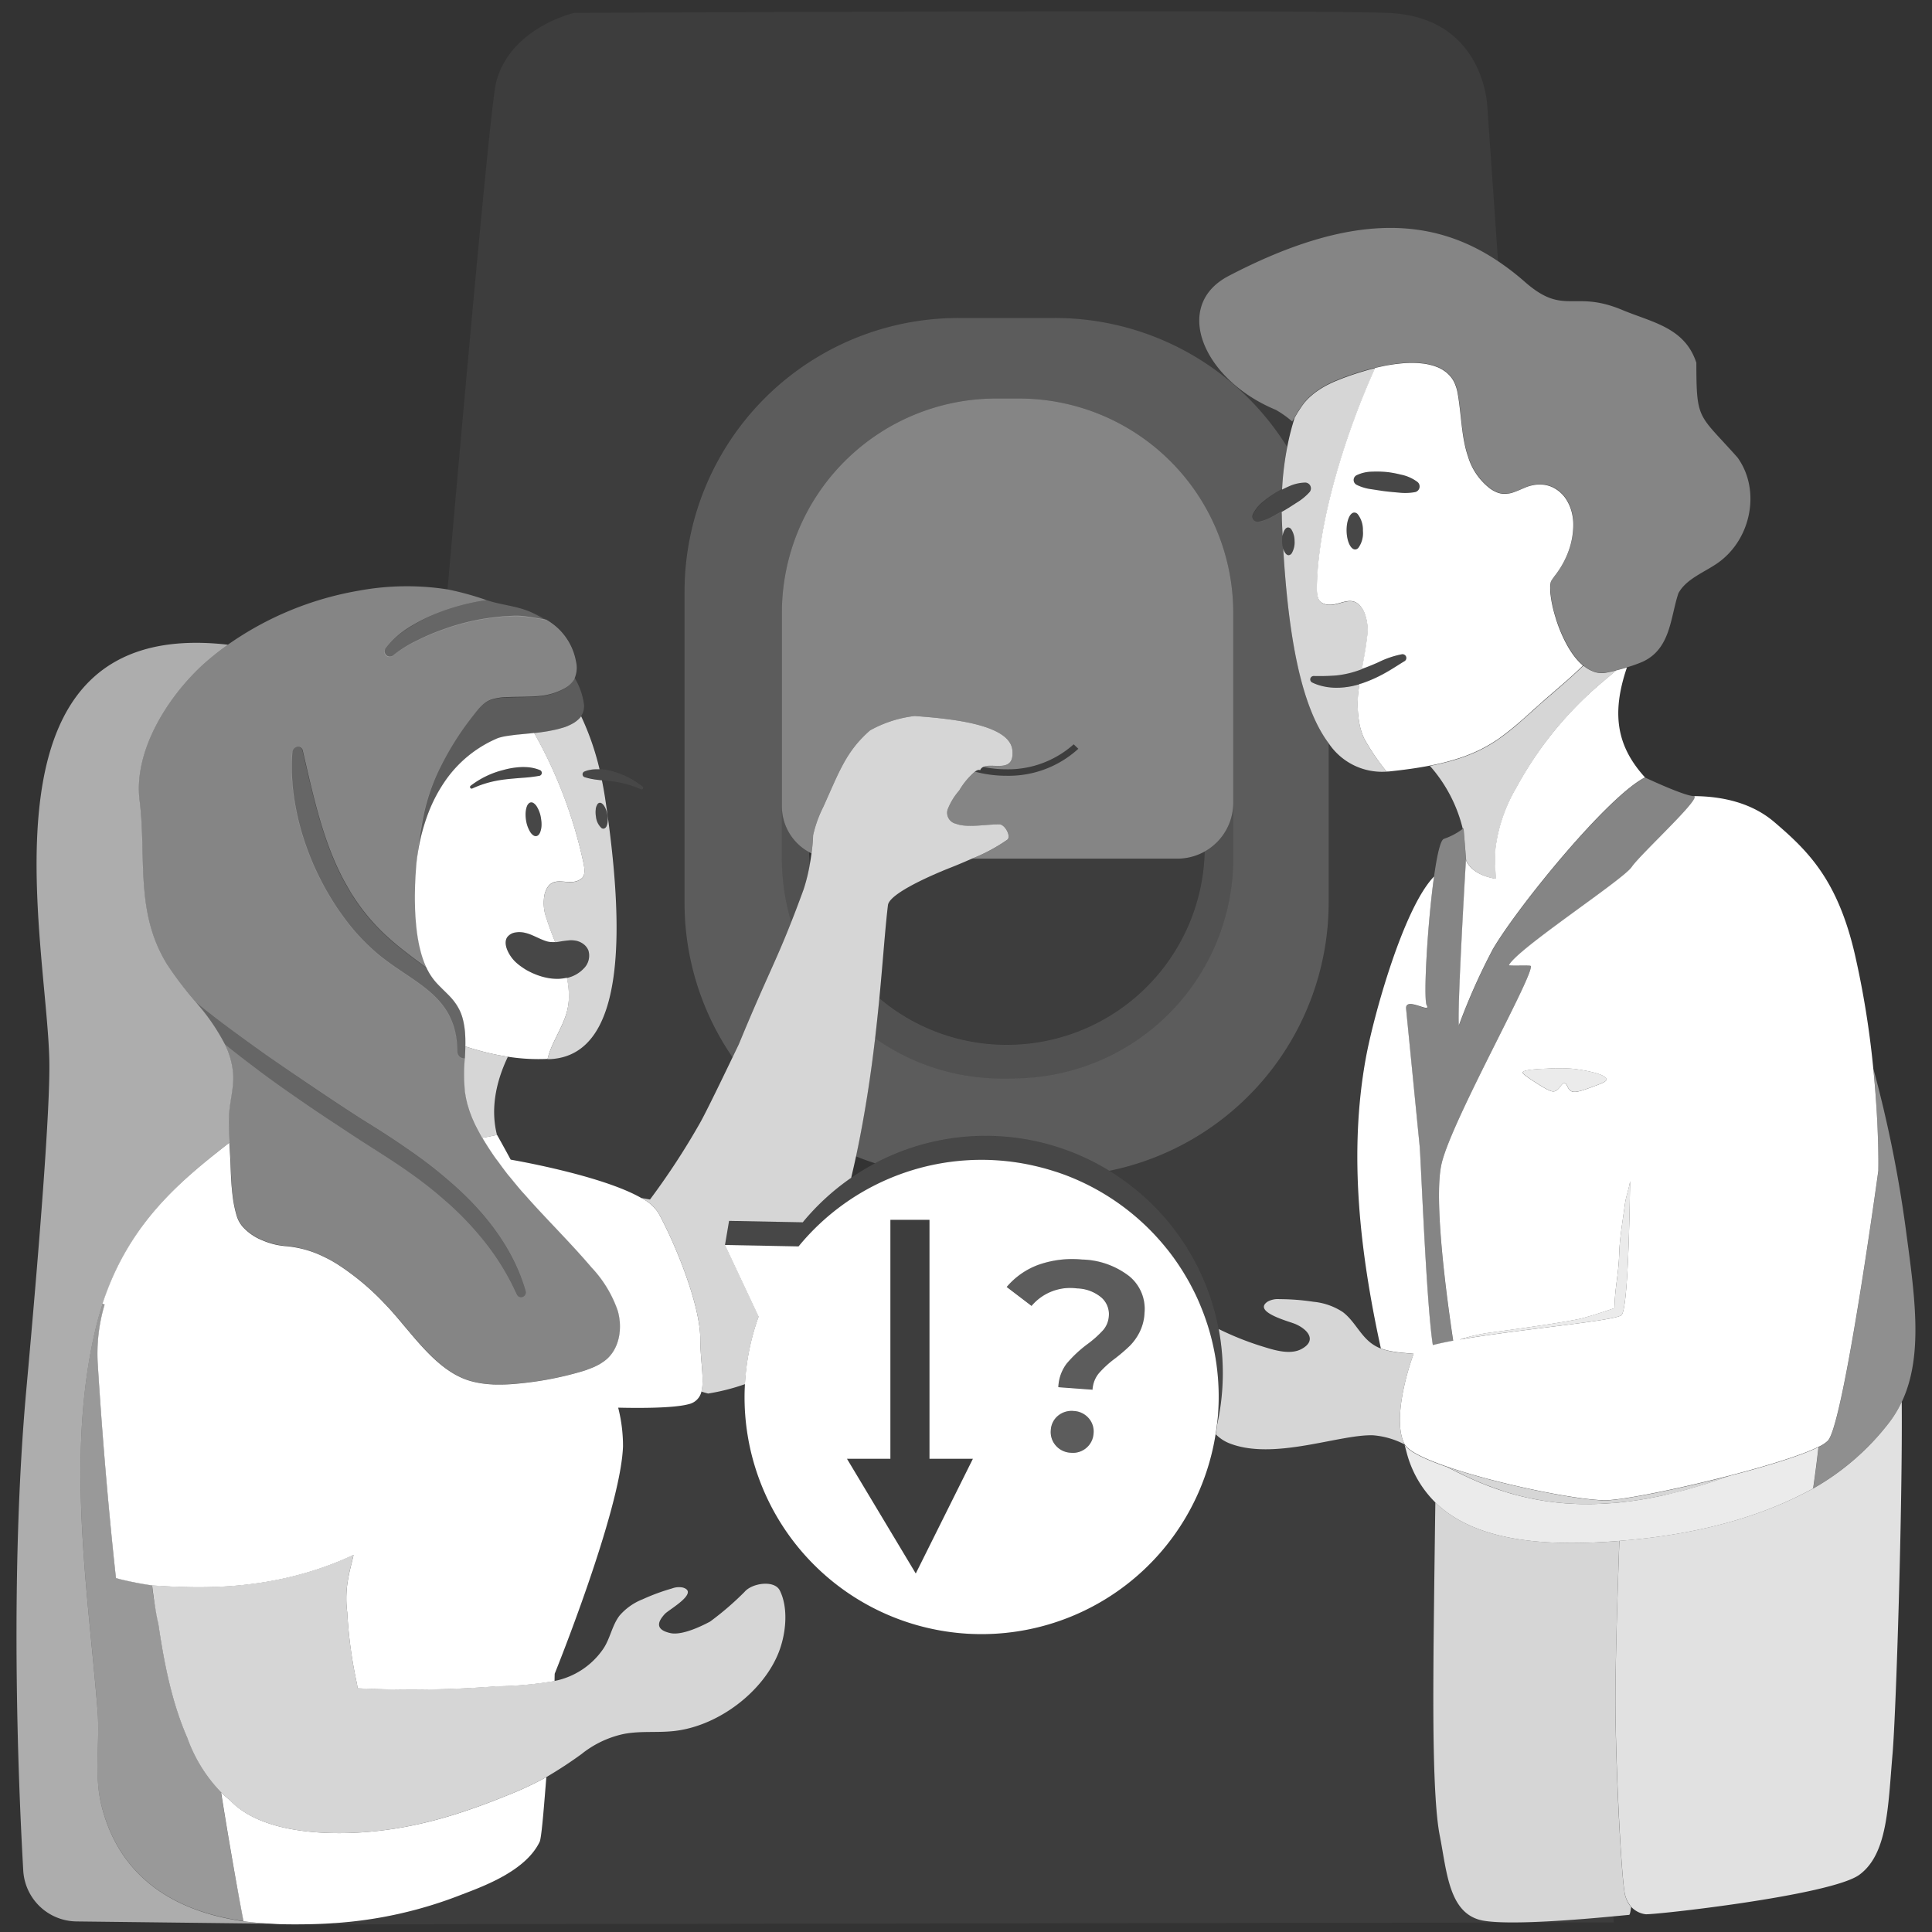
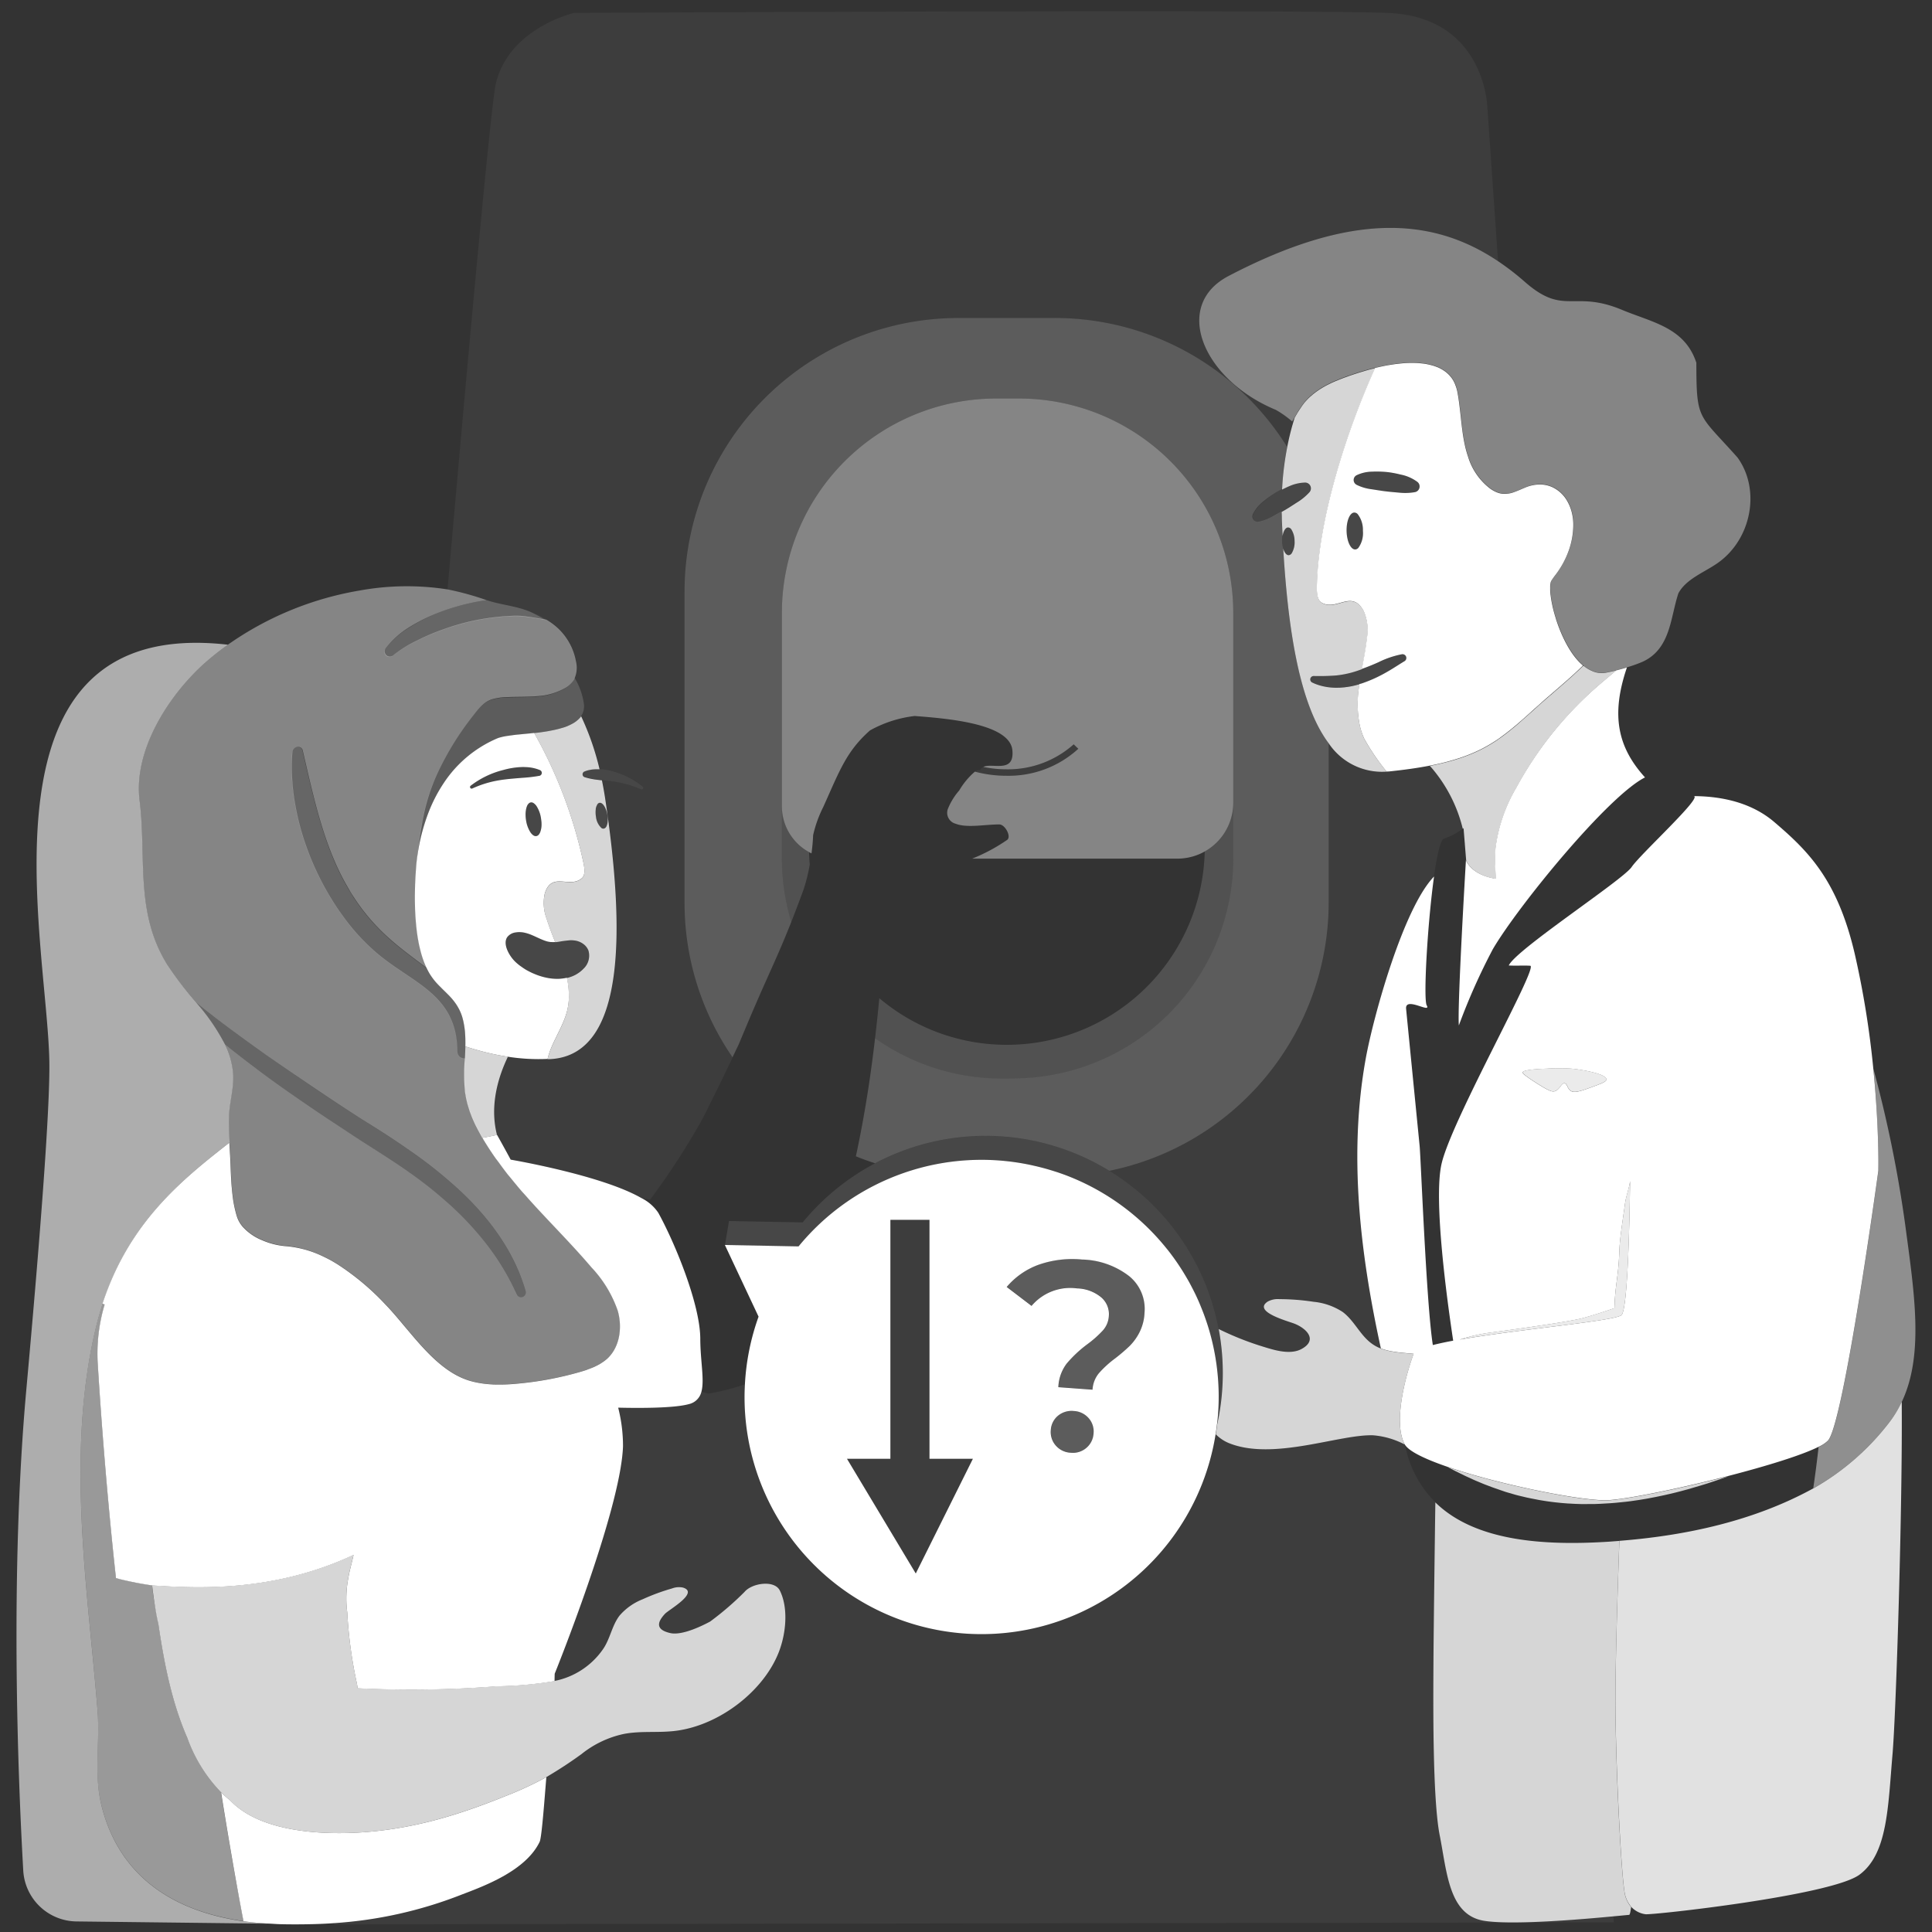
<svg xmlns="http://www.w3.org/2000/svg" viewBox="0 0 300 300">
  <rect x="0" y="0" width="300" height="300" fill="#333333" stroke="none" />
  <g fill="#fff">
    <path d="m 230.41 298.23 c -5.44 -.91 -5.71 -7.53 -6.84 -13.25 s -1.01 -20.63 -.97 -27.35 c .04 -6.43 .27 -22.98 .29 -24.36 a 16.84 16.84 0 0 1 -4.45 -7.76 c -.11 -.41 -.22 -.83 -.33 -1.24 a 12.74 12.74 0 0 0 -4.92 -1.43 c -5.29 -.16 -15.5 4 -22.39 1.21 a 6.19 6.19 0 0 1 -2.02 -1.36 36.8 36.8 0 0 1 -73.14 -6.5 c .01 -.42 .03 -.84 .05 -1.25 a 33.05 33.05 0 0 1 -5.73 1.46 c -.36 -.1 -.7 -.2 -1.06 -.3 a 2.59 2.59 0 0 1 -1.98 1.92 c -2.29 .64 -7.7 .62 -10.94 .54 a 23.97 23.97 0 0 1 .75 6.04 c -.37 9.98 -10.6 35.26 -10.6 35.26 0 .03 -.01 .47 -.03 1.16 a 11.96 11.96 0 0 0 7.52 -4.9 c 1.15 -1.6 1.39 -3.68 2.6 -5.26 a 9.16 9.16 0 0 1 3.59 -2.53 32.37 32.37 0 0 1 4.56 -1.68 3.02 3.02 0 0 1 1.7 -.13 c 2.56 .79 -2.21 3.43 -2.81 4.08 -.94 1.02 -1.78 2.39 .82 2.98 1.97 .45 5.37 -1.34 6.19 -1.78 a 46 46 0 0 0 5.35 -4.61 c 1.14 -1.36 4.64 -1.89 5.48 -.22 1.32 2.63 1.02 6.58 -.18 9.63 -2.36 5.99 -9.13 11.25 -15.88 12.15 -2.76 .37 -5.51 -.03 -8.22 .51 a 15.74 15.74 0 0 0 -6.51 3.11 65.16 65.16 0 0 1 -5.47 3.58 c -.25 2.89 -.7 9.32 -1.04 10.04 -2.2 4.61 -8.94 6.98 -12.21 8.24 a 65.63 65.63 0 0 1 -19.67 4.39 c -.04 .12 -.06 .2 -.06 .2 l 198.73 -.31 -.07 -.95 c -4.96 .46 -15.79 1.4 -20.11 .67 z" opacity=".05" />
    <path d="m 75.56 93.19 l .35 .11 c 2.37 .73 4.71 .82 7.04 1.98 .62 .31 1.23 .64 1.83 1.01 a 20.42 20.42 0 0 0 -1.82 -1 20.84 20.84 0 0 1 2.24 1.25 10.72 10.72 0 0 1 1.2 .91 9.33 9.33 0 0 1 2.99 5.34 4.17 4.17 0 0 1 -.33 2.84 2.69 2.69 0 0 0 .17 -.39 10.7 10.7 0 0 1 1.43 3.9 2.83 2.83 0 0 1 -.4 2.05 41.86 41.86 0 0 1 2.86 8.23 h .09 a 9.32 9.32 0 0 1 2.39 .47 12.59 12.59 0 0 1 4.25 2.26 .25 .25 0 0 1 .07 .29 .25 .25 0 0 1 -.32 .13 16.82 16.82 0 0 0 -4.33 -1.23 l -2.2 -.26 c -.18 -.02 -.37 -.05 -.55 -.07 .18 .03 .37 .05 .55 .07 l .44 .05 c .17 .85 .34 1.72 .47 2.62 3.14 20.75 3.2 39.87 -8.33 40.66 -.2 .01 -.39 .01 -.59 .02 a 31.01 31.01 0 0 1 -6.16 -.34 c -1.48 3.07 -2.88 7.55 -1.69 12.16 l -.01 -.02 s .82 1.44 2.12 3.85 c 0 0 14.06 2.37 20.29 5.96 .45 .08 .89 .17 1.34 .24 a 113.54 113.54 0 0 0 7.79 -11.93 c .89 -1.57 3.59 -7.15 5.04 -10.17 a 42.33 42.33 0 0 1 -7.45 -24.05 v -48.21 a 42.53 42.53 0 0 1 42.53 -42.53 h 14.94 a 42.49 42.49 0 0 1 36.07 20.01 39.23 39.23 0 0 1 1.17 -4.62 l .07 -.12 c -.15 .27 -.3 .53 -.46 .79 a 15.27 15.27 0 0 0 -2.55 -1.81 c -11.31 -4.68 -16.16 -16.18 -7.32 -20.79 18.88 -9.85 31.49 -9.23 41.84 -2.29 l -1.66 -23.9 s -.34 -14.1 -15.55 -14.66 -126.25 0 -126.25 0 -10.03 2.29 -12.15 10.89 c -.71 2.88 -3.77 35.94 -7.52 78.63 h .02 a 44.55 44.55 0 0 1 6.05 1.67 z" opacity=".05" />
    <path d="m 212.07 164.33 c 1.17 -6.44 5.83 -23.32 10.6 -28.22 .46 -3.29 1 -5.7 1.54 -5.88 a 10.1 10.1 0 0 0 2.92 -1.55 22.86 22.86 0 0 0 -5.1 -9.77 c -1.8 .35 -3.84 .64 -6.2 .89 -.17 .02 -.34 .02 -.5 .03 a 9.96 9.96 0 0 1 -9 -4.4 v 24.69 a 42.55 42.55 0 0 1 -34.05 41.68 36.85 36.85 0 0 1 16.95 24.55 46.11 46.11 0 0 0 6.26 2.54 c 1.93 .59 4.68 1.61 6.62 .55 2.55 -1.39 .76 -3.16 -1.09 -3.91 -.9 -.36 -6.62 -1.86 -4.17 -3.45 a 3.29 3.29 0 0 1 1.82 -.37 35.4 35.4 0 0 1 5.29 .41 10 10 0 0 1 4.52 1.58 c 1.74 1.29 2.62 3.4 4.3 4.75 a 6.23 6.23 0 0 0 1.63 .93 c -3.25 -14.85 -5.04 -30.2 -2.34 -45.05 z" opacity=".05" />
    <path d="m 115.6 160.04 c 3.53 -8.44 4.89 -10.85 7.27 -16.88 a 34.21 34.21 0 0 1 -1.46 -9.89 v -38.1 a 33.28 33.28 0 0 1 33.28 -33.29 h 3.53 a 33.28 33.28 0 0 1 33.28 33.28 v 38.11 a 34.2 34.2 0 0 1 -34.2 34.2 h -1.7 a 34.03 34.03 0 0 1 -19.72 -6.26 c -.65 5.6 -1.57 11.79 -2.98 18.34 .98 .4 1.97 .76 2.98 1.08 a 36.76 36.76 0 0 1 36.39 1.17 42.55 42.55 0 0 0 34.05 -41.69 v -24.69 c -4.38 -5.85 -6.27 -16.97 -7.06 -30.23 a 4.36 4.36 0 0 1 -.18 -1.15 4.6 4.6 0 0 1 .06 -.9 q -.05 -1.05 -.1 -2.11 c -.02 -.41 -.02 -.8 -.03 -1.19 0 0 -.01 -.16 -.02 -.42 -.44 .25 -.89 .49 -1.33 .74 a 7.25 7.25 0 0 1 -2.2 .85 h -.01 a .83 .83 0 0 1 -.9 -1.17 5.72 5.72 0 0 1 1.56 -1.92 16.29 16.29 0 0 1 1.98 -1.42 c .32 -.2 .66 -.38 .99 -.55 a 45.95 45.95 0 0 1 .79 -6.55 42.49 42.49 0 0 0 -36.08 -20.02 h -14.95 a 42.53 42.53 0 0 0 -42.54 42.53 v 48.21 a 42.33 42.33 0 0 0 7.45 24.05 c .57 -1.19 .95 -1.98 .95 -1.98 z" opacity=".2" />
    <path d="m 157.3 167.48 a 34.2 34.2 0 0 0 34.2 -34.2 v -8.62 a 8.67 8.67 0 0 1 -4.43 7.56 30.74 30.74 0 0 1 -30.73 30.02 30.62 30.62 0 0 1 -19.8 -7.24 c -.19 1.97 -.4 4.05 -.66 6.21 a 34.03 34.03 0 0 0 19.72 6.26 z" opacity=".15" />
    <path d="m 121.41 125.2 v 8.07 a 34.21 34.21 0 0 0 1.46 9.89 c .56 -1.43 1.19 -3.07 1.91 -5.04 a 27.28 27.28 0 0 0 .96 -3.88 c -.06 -.63 -.09 -1.27 -.11 -1.91 a 8.12 8.12 0 0 1 -4.22 -7.13 z" opacity=".15" />
-     <path d="m 156.35 162.23 a 30.74 30.74 0 0 0 30.73 -30.02 8.63 8.63 0 0 1 -4.24 1.11 h -31.89 c -1.24 .55 -2.46 1.06 -3.43 1.44 0 0 -9.37 3.62 -9.64 5.79 -.45 3.65 -.78 8.59 -1.33 14.44 a 30.62 30.62 0 0 0 19.8 7.24 z" opacity=".05" />
    <path d="m 252.23 293.67 c -.46 -2.89 -1.23 -16.43 -1.38 -27.27 -.09 -5.96 .27 -17.73 .6 -27.13 -.53 .04 -1.05 .08 -1.58 .12 -10.14 .65 -20.81 -.04 -26.99 -6.1 -.02 1.38 -.25 17.93 -.29 24.36 -.04 6.72 -.16 21.64 .97 27.35 s 1.4 12.34 6.84 13.25 c 4.32 .72 15.15 -.21 20.11 -.68 1.29 -.12 2.18 -.21 2.46 -.23 .11 -.01 .21 -.44 .31 -1.22 a 4.6 4.6 0 0 1 -1.05 -2.45 z" opacity=".8" />
    <path d="m 293.27 220.99 a 39.21 39.21 0 0 1 -11.5 10.02 c -.07 .04 -.14 .08 -.21 .11 -9.16 5.03 -19.66 7.32 -30.1 8.14 -.34 9.4 -.69 21.18 -.6 27.13 .16 10.84 .92 24.38 1.38 27.27 a 4.61 4.61 0 0 0 1.06 2.44 3.67 3.67 0 0 0 2.21 1.14 c .99 .16 28.86 -2.9 33.23 -6.14 s 4.42 -10.44 5.13 -18.71 c .56 -6.5 1.57 -38.75 1.43 -54.71 a 17 17 0 0 1 -2.03 3.31 z" opacity=".85" />
    <path d="m 190.78 42.85 c -8.84 4.61 -3.98 16.11 7.32 20.79 a 15.27 15.27 0 0 1 2.55 1.81 c .16 -.26 .31 -.52 .46 -.79 .06 -.1 .12 -.21 .18 -.32 l .08 -.13 c .05 -.09 .1 -.17 .15 -.26 .03 -.05 .06 -.1 .09 -.14 .05 -.08 .1 -.17 .16 -.25 .03 -.05 .06 -.1 .1 -.15 .06 -.09 .12 -.17 .18 -.26 .03 -.05 .06 -.09 .09 -.14 .07 -.1 .15 -.2 .22 -.3 l .07 -.1 c .1 -.13 .21 -.26 .33 -.39 .01 -.01 .03 -.03 .04 -.04 .1 -.12 .21 -.23 .32 -.35 .04 -.04 .09 -.08 .13 -.12 .09 -.09 .18 -.17 .28 -.26 .05 -.05 .11 -.1 .17 -.14 .09 -.08 .19 -.16 .28 -.24 .06 -.05 .13 -.1 .2 -.15 .1 -.08 .2 -.15 .31 -.23 .07 -.05 .15 -.1 .22 -.15 q .17 -.11 .35 -.23 c .08 -.05 .16 -.1 .24 -.15 q .19 -.11 .4 -.23 c .08 -.05 .17 -.09 .25 -.14 .15 -.08 .32 -.16 .48 -.24 .08 -.04 .16 -.08 .24 -.12 .25 -.12 .51 -.24 .79 -.35 h .01 c .15 -.06 .32 -.13 .49 -.2 l .17 -.07 c .14 -.05 .27 -.11 .42 -.16 l .18 -.07 c .17 -.06 .35 -.13 .53 -.19 l .11 -.04 c .47 -.16 .96 -.33 1.49 -.5 l .12 -.04 c .23 -.07 .46 -.14 .7 -.21 l .13 -.04 c .56 -.16 1.15 -.32 1.75 -.47 .31 -.07 .62 -.14 .93 -.21 l .16 -.03 q .45 -.1 .91 -.18 l .05 -.01 q .49 -.09 .97 -.15 l .15 -.02 c .27 -.04 .53 -.07 .8 -.09 l .21 -.02 a 18.17 18.17 0 0 1 1.84 -.07 l .21 .01 c .23 .01 .47 .02 .69 .04 .07 .01 .14 .01 .21 .02 .28 .03 .56 .06 .84 .11 l .08 .02 c .24 .04 .48 .1 .7 .16 .07 .02 .14 .04 .22 .06 .2 .06 .39 .13 .58 .2 .05 .02 .11 .04 .16 .06 a 5.85 5.85 0 0 1 .66 .33 c .04 .03 .09 .06 .13 .08 a 5.07 5.07 0 0 1 .48 .33 c .06 .05 .11 .09 .17 .14 a 4.65 4.65 0 0 1 .44 .43 c .03 .03 .06 .06 .08 .09 a 4.75 4.75 0 0 1 .43 .6 c .03 .06 .06 .12 .1 .18 a 5.28 5.28 0 0 1 .25 .55 c .03 .07 .06 .14 .08 .22 a 6.14 6.14 0 0 1 .23 .82 c .26 1.34 .41 2.7 .55 4.06 .07 .68 .15 1.36 .24 2.04 s .2 1.35 .34 2.02 a 16.6 16.6 0 0 0 .54 1.99 9.8 9.8 0 0 0 3.43 4.96 5.32 5.32 0 0 0 .9 .52 3.44 3.44 0 0 0 .99 .28 4.14 4.14 0 0 0 1.84 -.26 c .28 -.1 .56 -.21 .84 -.33 l .44 -.19 c .14 -.06 .29 -.12 .43 -.18 a 5.97 5.97 0 0 1 2.27 -.48 4.72 4.72 0 0 1 .69 .05 4.62 4.62 0 0 1 1.27 .37 5.24 5.24 0 0 1 2.36 2.26 6.67 6.67 0 0 1 .55 1.31 7.6 7.6 0 0 1 .29 1.46 c .03 .25 .04 .51 .04 .78 a 12.08 12.08 0 0 1 -.72 4.07 13.81 13.81 0 0 1 -2.02 3.7 q -.33 .44 -.64 .9 a 1.1 1.1 0 0 0 -.13 .31 c -.01 .03 -.01 .05 -.02 .08 a 2.93 2.93 0 0 0 -.06 .44 v .08 a 4.61 4.61 0 0 0 0 .51 v .1 c .01 .21 .03 .43 .05 .66 l .02 .12 c .06 .5 .15 1.05 .28 1.63 .01 .04 .02 .07 .02 .11 .14 .62 .31 1.26 .53 1.93 v .01 c .87 2.74 2.34 5.69 4.24 7.27 l .03 .02 a 5.21 5.21 0 0 0 1.53 .89 l .07 .03 a 3.92 3.92 0 0 0 .76 .18 c .04 0 .09 .01 .13 .01 a 3.63 3.63 0 0 0 .8 -.01 c .6 -.11 1.19 -.24 1.76 -.38 .6 -.15 1.18 -.31 1.71 -.47 a 20.17 20.17 0 0 0 2.43 -.87 c 4.34 -2.02 4.27 -6.88 5.52 -10.61 1.18 -2.2 3.89 -3.19 6.01 -4.64 5.33 -3.66 6.82 -11.41 3.17 -16.45 -6.09 -6.85 -6.38 -5.64 -6.39 -14.71 -1.78 -5.43 -6.71 -6.23 -11.41 -8.16 -7.67 -3.26 -9.08 .99 -15.22 -4.4 a 40.64 40.64 0 0 0 -4.16 -3.21 c -10.35 -6.94 -22.96 -7.57 -41.84 2.29 z" opacity=".4" />
    <path d="m 211.85 114.74 a 10.38 10.38 0 0 1 -.69 -2.04 16.89 16.89 0 0 1 -.16 -5.77 c .03 -.23 .07 -.46 .1 -.68 -.28 .08 -.56 .16 -.84 .22 -.02 .01 -.05 .01 -.07 .02 -.26 .06 -.52 .11 -.78 .15 -.1 .02 -.2 .03 -.3 .04 -.2 .03 -.39 .06 -.59 .07 -.3 .03 -.6 .04 -.91 .04 h -.02 a 9.01 9.01 0 0 1 -2.92 -.44 7.25 7.25 0 0 1 -.91 -.37 .53 .53 0 0 1 .24 -1.01 h .03 a 34.65 34.65 0 0 0 3.47 -.09 14.92 14.92 0 0 0 3.33 -.74 c .22 -.07 .45 -.16 .67 -.24 .3 -1.6 .61 -3.2 .78 -4.82 a 7.26 7.26 0 0 0 -.49 -4.14 c -1.82 -3.46 -4.19 .02 -6.54 -1.33 -.78 -.45 -.76 -1.89 -.74 -2.64 .21 -10.19 4.52 -23.87 9.05 -33.81 -.6 .14 -1.19 .3 -1.75 .47 l -.13 .04 c -.24 .07 -.47 .14 -.7 .21 l -.12 .04 c -.53 .17 -1.02 .33 -1.49 .5 l -.11 .04 c -.18 .07 -.36 .13 -.53 .19 l -.18 .07 c -.14 .05 -.28 .11 -.42 .16 l -.17 .07 c -.17 .07 -.34 .14 -.49 .2 h -.01 c -.28 .12 -.54 .23 -.79 .35 -.08 .04 -.16 .08 -.24 .12 -.16 .08 -.33 .16 -.48 .24 -.09 .05 -.17 .09 -.25 .14 q -.2 .11 -.4 .23 c -.08 .05 -.16 .1 -.24 .15 q -.18 .11 -.35 .23 c -.08 .05 -.15 .1 -.22 .15 -.11 .08 -.21 .15 -.31 .23 -.07 .05 -.13 .1 -.2 .15 -.1 .08 -.19 .16 -.28 .24 -.06 .05 -.11 .1 -.17 .14 -.1 .09 -.19 .17 -.28 .26 -.04 .04 -.09 .08 -.13 .12 -.11 .12 -.22 .23 -.32 .35 -.01 .01 -.03 .03 -.04 .04 -.12 .13 -.23 .26 -.33 .39 l -.07 .1 c -.08 .1 -.15 .2 -.22 .3 -.03 .05 -.06 .09 -.09 .14 -.06 .09 -.12 .17 -.18 .26 -.03 .05 -.06 .1 -.1 .15 -.05 .08 -.1 .16 -.16 .25 -.03 .05 -.06 .1 -.09 .14 -.05 .09 -.1 .17 -.15 .26 l -.08 .13 c -.06 .11 -.12 .21 -.18 .32 l -.07 .12 a 39.23 39.23 0 0 0 -1.17 4.62 45.95 45.95 0 0 0 -.79 6.55 c .38 -.19 .77 -.38 1.17 -.55 a 6.45 6.45 0 0 1 2.4 -.54 .9 .9 0 0 1 .69 1.49 l -.01 .01 -.02 .02 a 8.62 8.62 0 0 1 -1.77 1.48 c -.64 .4 -1.26 .82 -1.9 1.2 -.21 .13 -.42 .24 -.63 .36 .01 .26 .02 .42 .02 .42 .01 .4 .01 .79 .03 1.19 q .05 1.06 .1 2.11 c .13 -.76 .45 -1.3 .85 -1.31 a .66 .66 0 0 1 .52 .32 3.38 3.38 0 0 1 .49 1.78 3.32 3.32 0 0 1 -.43 1.89 .64 .64 0 0 1 -.48 .32 c -.35 .01 -.66 -.4 -.85 -1.02 .79 13.26 2.67 24.38 7.06 30.23 a 9.96 9.96 0 0 0 9 4.4 35.25 35.25 0 0 1 -3.47 -5.08 z" opacity=".8" />
    <path d="m 241.61 96.12 v -.02 c -.21 -.66 -.39 -1.31 -.53 -1.93 -.01 -.04 -.02 -.07 -.02 -.11 -.13 -.58 -.22 -1.13 -.28 -1.63 l -.02 -.12 c -.03 -.24 -.04 -.46 -.05 -.66 v -.69 a 2.93 2.93 0 0 1 .06 -.44 c .01 -.03 .01 -.05 .02 -.08 a 1.1 1.1 0 0 1 .13 -.31 q .3 -.46 .64 -.9 a 13.81 13.81 0 0 0 2.02 -3.7 12.08 12.08 0 0 0 .72 -4.07 q 0 -.4 -.04 -.78 a 7.6 7.6 0 0 0 -.29 -1.46 6.67 6.67 0 0 0 -.55 -1.31 5.24 5.24 0 0 0 -2.36 -2.26 4.62 4.62 0 0 0 -1.27 -.37 4.86 4.86 0 0 0 -.69 -.05 5.97 5.97 0 0 0 -2.27 .48 c -.14 .06 -.29 .12 -.43 .18 l -.44 .19 c -.28 .12 -.56 .23 -.84 .33 a 4.14 4.14 0 0 1 -1.84 .26 3.44 3.44 0 0 1 -.99 -.28 5.32 5.32 0 0 1 -.9 -.52 9.8 9.8 0 0 1 -3.43 -4.96 16.41 16.41 0 0 1 -.54 -1.99 c -.14 -.67 -.25 -1.34 -.34 -2.02 s -.17 -1.36 -.24 -2.04 c -.15 -1.36 -.29 -2.72 -.55 -4.06 a 6.14 6.14 0 0 0 -.23 -.82 c -.03 -.08 -.06 -.15 -.08 -.22 a 5.28 5.28 0 0 0 -.25 -.55 c -.03 -.06 -.06 -.12 -.1 -.18 a 4.75 4.75 0 0 0 -.43 -.6 c -.03 -.03 -.06 -.06 -.08 -.09 a 4.65 4.65 0 0 0 -.44 -.43 c -.05 -.05 -.11 -.09 -.17 -.14 a 5.07 5.07 0 0 0 -.48 -.33 c -.04 -.03 -.09 -.06 -.13 -.08 a 5.85 5.85 0 0 0 -.66 -.33 c -.05 -.02 -.11 -.04 -.16 -.06 q -.28 -.11 -.58 -.2 c -.07 -.02 -.14 -.04 -.22 -.06 -.23 -.06 -.46 -.12 -.7 -.16 l -.08 -.02 c -.27 -.05 -.55 -.08 -.84 -.11 -.07 -.01 -.14 -.01 -.21 -.02 q -.34 -.03 -.69 -.04 l -.21 -.01 a 18.17 18.17 0 0 0 -1.84 .07 l -.21 .02 c -.27 .03 -.54 .06 -.8 .09 l -.15 .02 c -.33 .05 -.65 .1 -.97 .15 l -.05 .01 q -.46 .08 -.91 .18 l -.16 .03 c -.31 .07 -.62 .14 -.93 .21 -4.52 9.94 -8.84 23.62 -9.05 33.81 -.02 .75 -.04 2.19 .74 2.64 2.35 1.35 4.72 -2.13 6.54 1.33 a 7.26 7.26 0 0 1 .49 4.14 c -.17 1.62 -.49 3.22 -.78 4.82 .87 -.31 1.74 -.66 2.62 -1.06 a 14.27 14.27 0 0 1 3.61 -1.22 .59 .59 0 0 1 .33 .05 .58 .58 0 0 1 .06 1.03 l -.05 .03 c -.48 .29 -.98 .61 -1.49 .93 s -1.04 .64 -1.59 .94 a 21.19 21.19 0 0 1 -3.5 1.55 c -.12 .04 -.25 .07 -.37 .1 -.03 .23 -.08 .46 -.1 .68 a 16.89 16.89 0 0 0 .16 5.77 10.38 10.38 0 0 0 .69 2.04 35.21 35.21 0 0 0 3.47 5.1 c .17 -.01 .33 -.01 .5 -.03 2.37 -.25 4.41 -.54 6.2 -.89 1.14 -.22 2.17 -.46 3.13 -.73 l .07 -.02 q .7 -.2 1.35 -.41 h .01 a 25.54 25.54 0 0 0 2.42 -.93 l .05 -.02 q .55 -.25 1.07 -.51 l .01 -.01 a 22.21 22.21 0 0 0 1.97 -1.14 l .05 -.03 c .31 -.2 .61 -.4 .9 -.62 l .02 -.02 c .6 -.43 1.18 -.88 1.75 -1.35 l .05 -.04 c .28 -.23 .57 -.47 .86 -.72 l .04 -.04 c .68 -.58 1.37 -1.2 2.1 -1.86 l .55 -.5 .23 -.2 c .31 -.27 .62 -.55 .94 -.84 1.58 -1.39 3.16 -2.71 4.7 -4.11 l .16 -.15 c .46 -.43 .92 -.85 1.37 -1.3 -1.86 -1.53 -3.33 -4.48 -4.2 -7.22 z m -31.17 -10.8 c -.7 .02 -1.3 -1.25 -1.34 -2.83 s .49 -2.88 1.19 -2.9 a .73 .73 0 0 1 .52 .23 3.96 3.96 0 0 1 .82 2.6 3.91 3.91 0 0 1 -.71 2.66 .71 .71 0 0 1 -.48 .24 z m 9.27 -8.9 h -.01 a 8.57 8.57 0 0 1 -2.33 .09 c -.75 -.07 -1.5 -.13 -2.24 -.22 s -1.48 -.22 -2.23 -.33 a 7.25 7.25 0 0 1 -2.25 -.68 l -.01 -.01 a .83 .83 0 0 1 0 -1.47 5.72 5.72 0 0 1 2.41 -.56 16.31 16.31 0 0 1 2.42 .07 15.57 15.57 0 0 1 1.85 .34 c .18 .04 .35 .08 .53 .12 a 6.48 6.48 0 0 1 2.23 1.05 .9 .9 0 0 1 -.37 1.6 z" />
    <path d="m 200.11 86.22 a .64 .64 0 0 0 .48 -.32 3.31 3.31 0 0 0 .43 -1.9 3.39 3.39 0 0 0 -.51 -1.84 .66 .66 0 0 0 -.52 -.32 c -.39 .01 -.71 .55 -.85 1.31 a 4.6 4.6 0 0 0 -.06 .9 4.36 4.36 0 0 0 .18 1.15 c .19 .62 .51 1.03 .85 1.02 z" opacity=".1" />
    <path d="m 210.92 85.09 a 3.91 3.91 0 0 0 .71 -2.66 3.96 3.96 0 0 0 -.82 -2.6 .73 .73 0 0 0 -.52 -.23 c -.7 .02 -1.23 1.31 -1.19 2.9 s .64 2.85 1.34 2.83 a .71 .71 0 0 0 .48 -.24 z" opacity=".1" />
    <path d="m 215.47 73.32 a 16.31 16.31 0 0 0 -2.42 -.07 5.72 5.72 0 0 0 -2.41 .56 .83 .83 0 0 0 -.36 1.11 .91 .91 0 0 0 .36 .36 l .01 .01 a 7.25 7.25 0 0 0 2.25 .68 c .75 .11 1.48 .25 2.23 .33 s 1.49 .14 2.24 .22 a 8.57 8.57 0 0 0 2.33 -.09 h .01 a .9 .9 0 0 0 .37 -1.6 6.48 6.48 0 0 0 -2.23 -1.05 c -.17 -.04 -.35 -.08 -.53 -.12 a 15.58 15.58 0 0 0 -1.85 -.34 z" opacity=".1" />
-     <path d="m 201.55 77.87 a 8.62 8.62 0 0 0 1.77 -1.48 l .02 -.02 .01 -.01 a .9 .9 0 0 0 -.69 -1.49 6.45 6.45 0 0 0 -2.4 .54 c -.39 .17 -.79 .35 -1.17 .55 -.34 .17 -.67 .35 -.99 .55 a 16.29 16.29 0 0 0 -1.95 1.43 5.72 5.72 0 0 0 -1.56 1.92 .83 .83 0 0 0 .9 1.17 h .01 a 7.25 7.25 0 0 0 2.19 -.85 c .44 -.25 .89 -.49 1.33 -.74 .21 -.12 .43 -.24 .63 -.36 .64 -.39 1.26 -.81 1.9 -1.21 z" opacity=".1" />
+     <path d="m 201.55 77.87 a 8.62 8.62 0 0 0 1.77 -1.48 l .02 -.02 .01 -.01 a .9 .9 0 0 0 -.69 -1.49 6.45 6.45 0 0 0 -2.4 .54 c -.39 .17 -.79 .35 -1.17 .55 -.34 .17 -.67 .35 -.99 .55 a 16.29 16.29 0 0 0 -1.95 1.43 5.72 5.72 0 0 0 -1.56 1.92 .83 .83 0 0 0 .9 1.17 a 7.25 7.25 0 0 0 2.19 -.85 c .44 -.25 .89 -.49 1.33 -.74 .21 -.12 .43 -.24 .63 -.36 .64 -.39 1.26 -.81 1.9 -1.21 z" opacity=".1" />
    <path d="m 214.97 104.58 c .55 -.3 1.08 -.62 1.59 -.94 s 1 -.64 1.49 -.93 l .05 -.03 a .58 .58 0 0 0 .2 -.8 .58 .58 0 0 0 -.25 -.23 .59 .59 0 0 0 -.33 -.05 14.27 14.27 0 0 0 -3.61 1.22 32.22 32.22 0 0 1 -3.29 1.3 14.92 14.92 0 0 1 -3.33 .74 34.65 34.65 0 0 1 -3.47 .09 h -.03 a .53 .53 0 0 0 -.24 1.01 7.25 7.25 0 0 0 .91 .37 9.01 9.01 0 0 0 2.92 .44 h .02 c .3 0 .61 -.02 .91 -.04 .2 -.02 .4 -.05 .59 -.07 .1 -.01 .2 -.02 .3 -.04 .26 -.04 .52 -.09 .78 -.15 a .31 .31 0 0 0 .07 -.02 c .28 -.06 .56 -.14 .84 -.22 .12 -.04 .25 -.07 .37 -.11 a 21.16 21.16 0 0 0 3.51 -1.54 z" opacity=".1" />
    <path d="m 291.3 170.86 c .39 5.54 .39 9.51 .38 10.61 v .32 s -5.32 39.02 -7.81 41.91 a 5.11 5.11 0 0 1 -1.48 .98 q -.36 3.23 -.83 6.43 c .07 -.04 .14 -.07 .21 -.11 a 39.21 39.21 0 0 0 11.5 -10.02 17.04 17.04 0 0 0 2.04 -3.3 c 3.49 -7.36 1.92 -17.05 .53 -27.5 a 193.77 193.77 0 0 0 -4.94 -24.22 v .01 c .17 1.72 .31 3.35 .41 4.86 z" opacity=".45" />
-     <path d="m 268.47 229.19 c -.15 .06 -.3 .11 -.45 .16 -.33 .12 -.65 .22 -.97 .34 -.69 .24 -1.37 .47 -2.04 .68 -.36 .12 -.72 .22 -1.08 .33 q -.94 .28 -1.84 .54 c -.35 .1 -.69 .19 -1.04 .28 -.63 .16 -1.24 .31 -1.85 .46 -.29 .07 -.59 .14 -.88 .21 q -1.19 .26 -2.34 .47 c -.09 .02 -.18 .04 -.26 .05 -.86 .15 -1.7 .28 -2.52 .39 -.22 .03 -.43 .05 -.65 .08 -.29 .04 -.59 .07 -.87 .1 s -.59 .06 -.88 .08 c -.27 .02 -.53 .04 -.79 .06 q -.78 .06 -1.55 .09 c -.26 .01 -.51 .02 -.77 .03 -.52 .01 -1.03 .02 -1.54 .01 h -.65 q -.94 -.02 -1.84 -.08 c -.08 0 -.16 -.01 -.24 -.01 -.7 -.05 -1.37 -.11 -2.04 -.19 -.11 -.01 -.22 -.03 -.33 -.04 -.54 -.07 -1.07 -.14 -1.59 -.23 -.18 -.03 -.35 -.06 -.53 -.09 -.45 -.08 -.89 -.16 -1.33 -.26 q -.27 -.06 -.53 -.11 -.66 -.15 -1.3 -.31 c -.14 -.04 -.29 -.07 -.43 -.11 q -.77 -.21 -1.51 -.44 l -.12 -.04 c -.26 -.08 -.52 -.17 -.77 -.25 q -1.25 -.42 -2.41 -.88 l -.25 -.1 q -.62 -.25 -1.22 -.51 l -.27 -.12 q -.61 -.27 -1.2 -.55 l -.17 -.08 c -.95 -.45 -1.86 -.91 -2.72 -1.36 -3.46 -1.19 -6.04 -2.43 -6.61 -3.5 .11 .41 .22 .83 .33 1.24 a 16.84 16.84 0 0 0 4.45 7.76 c 6.19 6.06 16.85 6.76 26.99 6.1 .53 -.03 1.05 -.08 1.58 -.12 10.44 -.82 20.94 -3.1 30.1 -8.14 q .47 -3.2 .83 -6.43 c -2.64 1.32 -8.11 3 -13.9 4.49 z" opacity=".9" />
    <path d="m 249.54 232.98 c -3.87 .14 -16.75 -2.43 -24.81 -5.2 .86 .45 1.76 .91 2.71 1.36 l .17 .08 q .59 .28 1.2 .55 l .27 .12 q .6 .26 1.22 .51 l .25 .1 c .78 .31 1.59 .6 2.42 .88 .25 .09 .5 .17 .76 .26 l .12 .04 q .74 .23 1.51 .44 c .14 .04 .29 .07 .43 .11 q .64 .17 1.3 .31 .26 .06 .53 .11 c .43 .09 .88 .18 1.33 .26 .18 .03 .35 .06 .53 .09 .52 .09 1.05 .16 1.59 .23 .11 .01 .22 .03 .33 .04 .67 .08 1.34 .14 2.04 .19 .08 0 .16 .01 .24 .01 q .9 .06 1.84 .08 h .64 c .51 0 1.02 0 1.54 -.01 .25 -.01 .51 -.02 .77 -.03 .51 -.02 1.02 -.05 1.55 -.09 .26 -.02 .53 -.04 .79 -.06 .29 -.03 .59 -.06 .89 -.09 s .58 -.06 .87 -.09 c .22 -.03 .43 -.05 .65 -.08 .82 -.11 1.66 -.24 2.52 -.39 .09 -.02 .18 -.04 .26 -.05 q 1.15 -.21 2.34 -.47 c .29 -.06 .58 -.14 .88 -.2 .61 -.14 1.23 -.29 1.85 -.46 .34 -.09 .69 -.19 1.04 -.28 .61 -.17 1.22 -.35 1.84 -.54 .36 -.11 .72 -.22 1.08 -.33 .67 -.21 1.35 -.45 2.04 -.68 .33 -.11 .64 -.22 .97 -.34 .12 -.04 .25 -.1 .37 -.14 -7.75 1.99 -16.03 3.66 -18.87 3.76 z" opacity=".8" />
    <path d="m 218.11 224.27 c -1.91 -3.58 .39 -11.34 1.4 -14.03 -.42 -.05 -.84 -.09 -1.26 -.12 a 21.41 21.41 0 0 1 -2.53 -.34 c -.05 -.01 -.1 -.02 -.16 -.04 a 8 8 0 0 1 -1.14 -.34 6.23 6.23 0 0 1 -1.63 -.93 c -1.68 -1.34 -2.56 -3.45 -4.3 -4.75 a 10 10 0 0 0 -4.52 -1.58 35.4 35.4 0 0 0 -5.29 -.41 3.29 3.29 0 0 0 -1.82 .37 c -2.45 1.59 3.27 3.08 4.17 3.45 1.85 .74 3.63 2.52 1.09 3.91 -1.94 1.06 -4.69 .04 -6.62 -.55 a 46.11 46.11 0 0 1 -6.26 -2.54 37.04 37.04 0 0 1 -.24 14.85 c -.06 .5 -.13 1 -.21 1.5 a 6.17 6.17 0 0 0 2.02 1.36 c 6.88 2.79 17.1 -1.37 22.39 -1.21 a 12.74 12.74 0 0 1 4.92 1.43 z" opacity=".8" />
    <path d="m 245.77 103.46 c -.43 .42 -.86 .82 -1.3 1.22 -.05 .05 -.11 .1 -.16 .15 -1.54 1.4 -3.12 2.73 -4.7 4.11 -.32 .28 -.64 .56 -.94 .84 l -.23 .2 -.55 .5 c -.73 .65 -1.43 1.27 -2.1 1.86 l -.04 .04 c -.29 .25 -.57 .49 -.86 .72 l -.05 .04 c -.58 .48 -1.16 .93 -1.75 1.35 l -.02 .02 q -.45 .32 -.9 .62 l -.05 .03 a 22.21 22.21 0 0 1 -1.97 1.14 l -.01 .01 q -.52 .26 -1.07 .51 l -.05 .02 a 25.54 25.54 0 0 1 -2.42 .93 h -.01 q -.65 .21 -1.35 .41 l -.07 .02 c -.96 .26 -1.99 .5 -3.13 .73 a 22.86 22.86 0 0 1 5.1 9.77 c .07 -.06 .12 -.1 .12 -.1 l .18 2.21 c .01 .09 .02 .17 .02 .26 l .2 2.49 s .67 2.26 4.63 2.91 v -.07 q -.05 -.84 -.08 -1.68 c -.01 -.15 -.01 -.3 -.02 -.45 -.01 -.36 -.01 -.73 -.01 -1.09 v -.06 c .01 -.49 .02 -.97 .07 -1.46 a 24.66 24.66 0 0 1 3.24 -9.39 56.84 56.84 0 0 1 13.32 -16.34 c .72 -.6 1.45 -1.2 2.15 -1.82 -.57 .14 -1.16 .27 -1.76 .38 a 3.63 3.63 0 0 1 -.8 .01 1.19 1.19 0 0 1 -.13 -.01 3.92 3.92 0 0 1 -.76 -.18 l -.07 -.03 a 5.23 5.23 0 0 1 -1.53 -.89 z" opacity=".8" />
    <path d="m 250.93 104.12 c -.7 .62 -1.44 1.22 -2.15 1.82 a 56.84 56.84 0 0 0 -13.32 16.34 24.66 24.66 0 0 0 -3.24 9.39 c -.04 .49 -.06 .97 -.07 1.46 v .06 c 0 .36 0 .73 .01 1.09 0 .15 .01 .3 .02 .45 q .04 .84 .08 1.68 v .04 c -3.96 -.64 -4.63 -2.91 -4.63 -2.91 s -1.36 22.69 -1.1 25.69 a 96.81 96.81 0 0 1 5.28 -11.85 c 3.93 -6.7 17.87 -23.77 23.62 -26.66 h .01 c -4.2 -4.63 -5.36 -9.6 -2.81 -17.08 -.53 .16 -1.11 .32 -1.71 .47 z" />
-     <path d="m 263 123.62 c -1.53 -.05 -7.42 -2.82 -7.54 -2.88 h -.01 c -5.74 2.89 -19.69 19.96 -23.62 26.66 a 96.81 96.81 0 0 0 -5.28 11.85 c -.26 -3 1.1 -25.69 1.1 -25.69 l -.2 -2.49 -.02 -.26 -.18 -2.21 -.12 .1 a 10.1 10.1 0 0 1 -2.92 1.55 c -.55 .18 -1.08 2.59 -1.54 5.88 -1.03 7.35 -1.67 19.08 -1.14 20.01 .77 1.35 -3.39 -1.45 -3.2 .54 s 2.09 21.19 2.09 21.19 c .18 1.48 1.04 24.6 2.06 31.02 .9 -.23 1.97 -.46 3.16 -.68 -.9 -5.94 -3.11 -21.95 -1.79 -27.53 1.64 -6.92 15.12 -30.62 13.75 -30.69 s -1.88 .02 -3.33 -.04 c 1.1 -2.45 17.69 -13.24 19.08 -15.29 s 11.16 -10.97 9.65 -11.04 z" opacity=".4" />
    <path d="m 251.8 204.19 c 1.03 -1.12 1.27 -16.25 1.32 -20.82 -.16 1.17 -.64 2.36 -.79 3.53 -.33 2.45 -.83 5.36 -.89 7.54 -.12 3.75 -.65 5.05 -.75 8.68 -1.62 .56 -3.26 1.09 -4.92 1.55 -2.03 .56 -11.36 1.84 -11.36 1.84 l -3.38 .46 a 27.74 27.74 0 0 0 -4.37 1.03 c 9.26 -1.61 24.29 -2.89 25.14 -3.81 z" opacity=".9" />
    <path d="m 291.3 170.86 v -.01 c -.1 -1.51 -.24 -3.14 -.41 -4.86 a 141.16 141.16 0 0 0 -2.88 -17.85 c -2.69 -11.56 -7.26 -16.02 -12.52 -20.51 -3.44 -2.93 -7.95 -3.99 -12.5 -4.01 1.51 .07 -8.24 8.97 -9.63 11.01 s -17.99 12.84 -19.08 15.29 c 1.45 .07 1.96 -.03 3.33 .04 s -12.11 23.77 -13.75 30.69 c -1.33 5.59 .89 21.59 1.79 27.53 -1.19 .22 -2.26 .45 -3.16 .68 -1.02 -6.42 -1.88 -29.54 -2.06 -31.02 0 0 -1.9 -19.2 -2.09 -21.19 s 3.97 .81 3.2 -.54 c -.54 -.93 .11 -12.66 1.14 -20.01 -4.77 4.9 -9.43 21.78 -10.6 28.22 -2.7 14.85 -.91 30.2 2.34 45.06 a 8.26 8.26 0 0 0 1.14 .34 c .05 .01 .1 .03 .16 .04 a 21.41 21.41 0 0 0 2.53 .34 c .42 .04 .84 .08 1.26 .12 -1.01 2.7 -3.31 10.45 -1.4 14.03 .57 1.08 3.15 2.31 6.61 3.5 h .01 c 8.06 2.78 20.94 5.34 24.81 5.2 2.84 -.1 11.11 -1.77 18.85 -3.77 l .08 -.02 c 5.79 -1.5 11.26 -3.17 13.91 -4.5 a 5.11 5.11 0 0 0 1.48 -.98 c 2.49 -2.89 7.81 -41.91 7.81 -41.91 v -.32 c .02 -1.08 .02 -5.05 -.37 -10.59 z m -54.85 -4.35 c .02 -.11 .18 -.45 3.8 -.57 a 28.71 28.71 0 0 1 3.85 .01 c 1.97 .2 5.35 .85 5.35 1.67 0 .37 -.96 .71 -2.9 1.41 -1.75 .63 -2.26 .61 -2.63 .37 -.59 -.38 -.53 -1.11 -.97 -1.18 -.53 -.08 -.71 .97 -1.54 1.23 -.34 .1 -.76 .07 -3.02 -1.39 -1.94 -1.25 -1.98 -1.44 -1.95 -1.55 z m 15.35 37.68 c -.85 .92 -15.88 2.2 -25.14 3.82 a 27.6 27.6 0 0 1 4.37 -1.03 l 3.38 -.46 s 9.32 -1.28 11.36 -1.84 c 1.67 -.46 3.3 -.99 4.92 -1.55 .1 -3.63 .63 -4.93 .75 -8.68 .07 -2.18 .56 -5.09 .89 -7.54 .16 -1.17 .64 -2.36 .79 -3.53 -.06 4.56 -.3 19.69 -1.32 20.81 z" />
    <path d="m 244.1 165.94 a 28.71 28.71 0 0 0 -3.85 -.01 c -3.62 .12 -3.77 .46 -3.8 .57 s .01 .3 1.95 1.55 c 2.26 1.46 2.68 1.5 3.02 1.39 .83 -.26 1.01 -1.31 1.54 -1.23 .44 .07 .38 .81 .97 1.18 .37 .23 .88 .26 2.63 -.37 1.94 -.7 2.91 -1.05 2.9 -1.41 -.02 -.82 -3.4 -1.47 -5.36 -1.67 z" opacity=".9" />
    <path d="m 15.76 280.37 c -1.21 -4.87 -.22 -9.73 -.61 -14.72 -1.43 -18.14 -4.99 -39.66 -.31 -59.31 .33 -1.38 .71 -2.69 1.12 -3.95 4.17 -12.68 12.35 -19.24 19.69 -24.98 -.08 -1.37 -.15 -2.75 -.1 -4.1 .08 -2.17 .78 -4.33 .64 -6.55 a 12.48 12.48 0 0 0 -1.24 -4.56 32.3 32.3 0 0 0 -4.5 -6.54 55.75 55.75 0 0 1 -4.51 -5.92 c -5.02 -8.12 -3.17 -16.6 -4.27 -25.47 -.94 -7.6 4.25 -15.89 9.74 -20.97 a 41.35 41.35 0 0 1 3.98 -3.19 c -40.23 -4.59 -28.06 45.85 -27.73 64.69 .13 7.33 -1.49 28 -3.57 50.95 -2.57 28.4 -1.3 60.29 -.48 74.7 a 8.38 8.38 0 0 0 8.28 7.91 l 29.99 .35 c -1.38 -.08 -2.74 -.19 -4.07 -.37 -10.47 -1.49 -19.22 -6.62 -22.05 -17.97 z" opacity=".6" />
    <path d="m 21.66 124.27 c 1.1 8.87 -.75 17.35 4.27 25.47 a 55.75 55.75 0 0 0 4.51 5.92 c 3.42 2.81 7.05 5.42 10.67 8.01 1.87 1.31 3.76 2.6 5.66 3.89 3.16 2.15 6.34 4.28 9.57 6.34 q .97 .6 1.94 1.21 1.89 1.19 3.77 2.46 1.02 .69 2.03 1.4 a 70.44 70.44 0 0 1 7.31 5.89 c 4.58 4.26 8.52 9.56 10.24 15.68 a .72 .72 0 0 1 -1.35 .48 c -.13 -.3 -.28 -.58 -.42 -.88 a 38.08 38.08 0 0 0 -4.43 -7.12 48.17 48.17 0 0 0 -5.84 -6.2 q -.84 -.75 -1.7 -1.47 c -1.73 -1.44 -3.55 -2.79 -5.42 -4.07 -2.49 -1.7 -5.09 -3.29 -7.68 -4.99 q -1.93 -1.27 -3.86 -2.55 -2.49 -1.66 -4.96 -3.37 c -2.16 -1.49 -4.3 -3.01 -6.4 -4.59 q -2.34 -1.76 -4.63 -3.6 a 12.5 12.5 0 0 1 1.23 4.57 c .14 2.23 -.56 4.38 -.64 6.55 -.05 1.35 .02 2.73 .1 4.1 .04 .68 .08 1.35 .12 2.01 .09 1.52 .12 3.15 .24 4.77 .03 .41 .07 .81 .12 1.21 a 18.62 18.62 0 0 0 .7 3.48 4.56 4.56 0 0 0 .89 1.57 8.11 8.11 0 0 0 2.95 2.07 c .07 .03 .13 .06 .19 .08 a 11.49 11.49 0 0 0 3.39 .86 16.36 16.36 0 0 1 5.57 1.45 q .53 .23 1.04 .5 c .56 .28 1.1 .6 1.63 .93 a 39.54 39.54 0 0 1 7.42 6.23 c .02 .02 .03 .03 .05 .05 .93 .97 1.86 2.07 2.81 3.21 .49 .58 .98 1.17 1.48 1.75 2.5 2.92 5.24 5.74 8.62 6.79 .36 .11 .72 .2 1.08 .28 a 15.68 15.68 0 0 0 2.54 .32 h .09 a 28.28 28.28 0 0 0 3.74 -.12 52.13 52.13 0 0 0 9.78 -1.82 q .53 -.15 1.06 -.33 c .12 -.04 .24 -.09 .36 -.14 .23 -.08 .46 -.17 .68 -.27 .14 -.06 .28 -.13 .43 -.2 q .29 -.14 .57 -.3 c .14 -.08 .28 -.17 .42 -.27 a 6.13 6.13 0 0 0 .75 -.58 c 1.94 -1.82 2.33 -4.85 1.61 -7.4 a 18.63 18.63 0 0 0 -4.1 -6.76 c -2.79 -3.28 -5.84 -6.35 -8.76 -9.52 l -.01 -.01 c -.49 -.54 -.98 -1.09 -1.46 -1.63 -.24 -.27 -.49 -.54 -.73 -.81 -.47 -.54 -.92 -1.09 -1.37 -1.65 -.24 -.29 -.48 -.57 -.71 -.86 -.47 -.59 -.91 -1.2 -1.35 -1.81 -.2 -.27 -.4 -.52 -.59 -.79 q -.88 -1.26 -1.68 -2.58 c -.03 -.05 -.07 -.1 -.09 -.14 -.05 -.09 -.1 -.18 -.15 -.27 q -.24 -.42 -.48 -.84 c -.01 -.02 -.02 -.04 -.03 -.06 -.14 -.25 -.27 -.51 -.4 -.76 l -.07 -.13 c -.12 -.24 -.23 -.47 -.34 -.71 -.03 -.07 -.06 -.14 -.09 -.21 -.1 -.22 -.19 -.43 -.28 -.65 -.04 -.1 -.08 -.2 -.11 -.3 -.07 -.2 -.15 -.39 -.22 -.59 -.04 -.13 -.08 -.26 -.12 -.39 -.06 -.17 -.11 -.34 -.16 -.52 s -.09 -.35 -.13 -.52 c -.03 -.14 -.07 -.27 -.1 -.41 -.06 -.3 -.12 -.6 -.16 -.91 a .31 .31 0 0 0 -.01 -.04 27.44 27.44 0 0 1 -.04 -5.32 1.27 1.27 0 0 1 -.43 -.04 l -.02 -.01 a 1.22 1.22 0 0 1 -.19 -.07 c -.01 0 -.02 -.01 -.03 -.02 a .93 .93 0 0 1 -.15 -.09 c -.02 -.01 -.03 -.03 -.05 -.05 a 1.1 1.1 0 0 1 -.1 -.1 .76 .76 0 0 1 -.06 -.09 1.05 1.05 0 0 1 -.06 -.1 1.13 1.13 0 0 1 -.05 -.14 .81 .81 0 0 1 -.03 -.09 1.29 1.29 0 0 1 -.03 -.26 c -.05 -8.6 -6.48 -10.42 -12.03 -14.89 a 31.91 31.91 0 0 1 -5.53 -5.86 c -.5 -.68 -.99 -1.37 -1.44 -2.07 a 43.19 43.19 0 0 1 -4.73 -9.83 39.8 39.8 0 0 1 -1.52 -6.13 32.68 32.68 0 0 1 -.37 -7.73 .86 .86 0 0 1 .48 -.7 .9 .9 0 0 1 .54 -.09 .7 .7 0 0 1 .59 .58 c 1.56 6.69 2.94 13.23 5.85 19.11 .38 .78 .81 1.54 1.25 2.3 .22 .38 .44 .77 .69 1.14 a 31.72 31.72 0 0 0 2.38 3.25 31.32 31.32 0 0 0 2.91 3.04 c 1.07 .98 2.15 1.85 3.2 2.66 s 2.08 1.56 3.05 2.31 c .01 .01 .02 .03 .02 .04 -.05 -.1 -.09 -.2 -.14 -.29 -.15 -.33 -.29 -.67 -.42 -1.03 -.02 -.05 -.04 -.09 -.05 -.14 -.14 -.4 -.26 -.82 -.38 -1.25 -.03 -.12 -.06 -.24 -.09 -.36 -.09 -.37 -.17 -.74 -.25 -1.13 -.02 -.09 -.04 -.18 -.05 -.27 -.08 -.46 -.15 -.93 -.21 -1.4 -.02 -.14 -.03 -.27 -.05 -.41 q -.07 -.58 -.11 -1.17 c -.01 -.13 -.02 -.26 -.03 -.39 q -.05 -.73 -.08 -1.47 c -.01 -.16 -.01 -.32 -.01 -.47 -.01 -.37 -.01 -.74 -.02 -1.12 v -.51 q 0 -.72 .03 -1.44 c 0 -.18 .02 -.36 .02 -.54 .01 -.34 .03 -.67 .05 -1.01 .01 -.21 .02 -.41 .04 -.62 q .04 -.66 .1 -1.3 c .02 -.19 .03 -.38 .05 -.56 q .05 -.47 .1 -.94 c .02 -.18 .04 -.37 .06 -.55 q .07 -.63 .16 -1.23 c .02 -.15 .04 -.3 .06 -.44 q .07 -.51 .15 -1 c .02 -.1 .03 -.21 .05 -.31 .07 -.41 .14 -.8 .2 -1.18 .02 -.1 .04 -.19 .05 -.29 .07 -.39 .15 -.76 .22 -1.11 a 31.39 31.39 0 0 1 2.04 -6.23 45.19 45.19 0 0 1 5.69 -9.21 c 1.07 -1.39 1.76 -2.09 2.85 -2.45 a 9.4 9.4 0 0 1 2.56 -.35 c 1.47 -.06 2.98 -.01 4.47 -.14 a 9.95 9.95 0 0 0 4.25 -1.21 3.9 3.9 0 0 0 1.44 -1.32 4.17 4.17 0 0 0 .33 -2.84 9.33 9.33 0 0 0 -2.99 -5.34 10.72 10.72 0 0 0 -1.2 -.91 20.8 20.8 0 0 0 -2.25 -1.26 c .62 .31 1.23 .64 1.82 1 -.97 -.17 -1.94 -.34 -2.9 -.47 a 11.15 11.15 0 0 0 -2.11 -.14 c -.74 .04 -1.48 .06 -2.22 .15 a 34.61 34.61 0 0 0 -8.69 1.94 33.13 33.13 0 0 0 -4.11 1.74 18.74 18.74 0 0 0 -3.68 2.27 l -.07 .06 a .8 .8 0 0 1 -1.16 -1.08 13.47 13.47 0 0 1 3.72 -3.32 26.91 26.91 0 0 1 4.27 -2.15 34.17 34.17 0 0 1 7.69 -2.03 44.68 44.68 0 0 0 -6.06 -1.67 h -.02 a 41 41 0 0 0 -13.72 .19 49.97 49.97 0 0 0 -20.38 8.4 41.35 41.35 0 0 0 -3.98 3.19 c -5.49 5.08 -10.68 13.37 -9.74 20.97 z" opacity=".4" />
    <g fill-rule="evenodd">
      <path d="m 45.98 170.38 q 2.47 1.7 4.96 3.37 1.92 1.28 3.86 2.55 c 2.59 1.7 5.19 3.29 7.68 4.99 1.87 1.28 3.68 2.63 5.42 4.07 q .87 .72 1.7 1.47 a 48.17 48.17 0 0 1 5.84 6.2 38.12 38.12 0 0 1 4.43 7.12 c .14 .29 .29 .58 .42 .88 a .72 .72 0 0 0 1.37 -.29 .7 .7 0 0 0 -.03 -.19 c -1.72 -6.11 -5.66 -11.42 -10.24 -15.68 a 70.44 70.44 0 0 0 -7.31 -5.89 q -1.01 -.72 -2.03 -1.4 -1.88 -1.27 -3.77 -2.46 -.97 -.61 -1.94 -1.21 c -3.23 -2.06 -6.41 -4.18 -9.57 -6.34 -1.89 -1.29 -3.78 -2.58 -5.65 -3.89 -3.62 -2.59 -7.24 -5.2 -10.67 -8.01 a 32.3 32.3 0 0 1 4.5 6.54 q 2.29 1.84 4.63 3.6 c 2.1 1.56 4.24 3.08 6.4 4.57 z" opacity=".25" />
      <path d="m 72.19 164.35 c .04 -.63 .06 -1.25 .08 -1.87 q .01 -.54 0 -1.08 v -.1 c -.01 -.36 -.03 -.72 -.06 -1.08 0 -.04 -.01 -.08 -.01 -.12 q -.05 -.45 -.12 -.9 c -.01 -.09 -.03 -.18 -.05 -.27 -.07 -.34 -.14 -.68 -.24 -1.01 a 7.2 7.2 0 0 0 -.37 -.97 c -.04 -.09 -.09 -.18 -.13 -.26 -.11 -.21 -.22 -.41 -.35 -.61 -.05 -.08 -.1 -.15 -.15 -.23 -.17 -.24 -.35 -.47 -.53 -.69 v -.01 c -.21 -.24 -.42 -.46 -.64 -.69 -.04 -.04 -.08 -.08 -.12 -.12 q -.35 -.35 -.7 -.69 l -.3 -.3 c -.1 -.1 -.22 -.21 -.33 -.33 -.01 -.01 -.02 -.02 -.03 -.03 -.21 -.22 -.43 -.45 -.63 -.7 a 9.28 9.28 0 0 1 -.62 -.84 9.53 9.53 0 0 1 -.57 -1.02 c -.01 -.02 -.02 -.03 -.02 -.04 -.97 -.75 -2 -1.5 -3.05 -2.31 s -2.13 -1.68 -3.2 -2.66 a 31.35 31.35 0 0 1 -5.29 -6.3 c -.24 -.38 -.46 -.76 -.69 -1.14 -.44 -.76 -.87 -1.52 -1.25 -2.3 -2.9 -5.88 -4.28 -12.42 -5.85 -19.11 a .7 .7 0 0 0 -.59 -.58 .9 .9 0 0 0 -.54 .09 .86 .86 0 0 0 -.48 .7 32.68 32.68 0 0 0 .37 7.73 39.8 39.8 0 0 0 1.52 6.13 43.23 43.23 0 0 0 4.75 9.85 c .46 .7 .94 1.39 1.44 2.07 a 31.92 31.92 0 0 0 5.53 5.86 c 5.55 4.47 11.98 6.29 12.03 14.89 a 1.29 1.29 0 0 0 .03 .26 .81 .81 0 0 0 .03 .09 1.13 1.13 0 0 0 .05 .14 1.05 1.05 0 0 0 .06 .1 .76 .76 0 0 0 .06 .09 1.1 1.1 0 0 0 .11 .1 c .02 .02 .03 .03 .05 .05 a .93 .93 0 0 0 .15 .09 c .01 0 .02 .01 .03 .02 a 1.22 1.22 0 0 0 .19 .07 l .02 .01 a 1.27 1.27 0 0 0 .43 .04 z" opacity=".25" />
      <path d="m 75.91 93.3 l -.35 -.11 a 34.17 34.17 0 0 0 -7.69 2.03 26.97 26.97 0 0 0 -4.32 2.22 13.47 13.47 0 0 0 -3.72 3.32 .8 .8 0 0 0 1.16 1.08 l .07 -.06 a 18.74 18.74 0 0 1 3.68 -2.27 33.13 33.13 0 0 1 4.11 -1.74 34.61 34.61 0 0 1 8.69 -1.94 c .74 -.1 1.48 -.12 2.22 -.15 a 11.15 11.15 0 0 1 2.11 .14 c .96 .12 1.93 .29 2.9 .47 q -.89 -.54 -1.83 -1.01 c -2.32 -1.16 -4.66 -1.25 -7.03 -1.98 z" opacity=".25" />
    </g>
    <path d="m 77.17 176.23 l .01 .02 c -1.19 -4.61 .21 -9.09 1.69 -12.16 a 38.61 38.61 0 0 1 -4.83 -1.06 l -.12 -.03 q -.83 -.24 -1.66 -.51 c -.01 .62 -.04 1.25 -.08 1.87 a 27.36 27.36 0 0 0 .04 5.32 .09 .09 0 0 0 .01 .04 c .05 .3 .1 .6 .16 .91 .03 .14 .07 .27 .1 .41 .04 .18 .08 .35 .13 .52 s .11 .35 .16 .52 c .04 .13 .08 .26 .12 .39 .07 .2 .14 .39 .22 .59 .04 .1 .07 .2 .11 .3 .09 .22 .18 .44 .28 .65 l .09 .21 c .11 .24 .22 .48 .34 .71 l .07 .13 q .19 .38 .4 .76 l .03 .06 .45 .81 c 1.43 -.25 2.28 -.46 2.28 -.46 z" opacity=".8" />
    <path d="m 66.88 151.46 a 9.28 9.28 0 0 0 .62 .84 c .2 .25 .42 .48 .63 .7 .01 .01 .02 .02 .03 .03 .11 .11 .22 .22 .33 .33 l .3 .3 q .36 .35 .7 .69 c .04 .04 .08 .08 .12 .12 .22 .22 .43 .45 .64 .69 v .01 c .19 .22 .36 .45 .53 .69 .05 .07 .1 .15 .15 .23 .13 .2 .24 .4 .35 .61 .05 .09 .09 .17 .13 .26 a 7.2 7.2 0 0 1 .37 .97 10.25 10.25 0 0 1 .24 1.01 c .02 .09 .03 .18 .05 .27 .05 .3 .09 .6 .12 .9 0 .04 .01 .08 .01 .12 .03 .36 .05 .72 .06 1.08 v .1 q .01 .54 0 1.08 .83 .27 1.66 .51 l .12 .03 a 38.61 38.61 0 0 0 4.83 1.06 31.01 31.01 0 0 0 6.16 .34 c .58 -2.54 2.4 -4.89 3.04 -7.5 a 9.58 9.58 0 0 0 .27 -1.99 13.33 13.33 0 0 0 -.31 -3.12 6.25 6.25 0 0 1 -1 .15 l -.06 .01 a 7.98 7.98 0 0 1 -2.05 -.15 l -.1 -.02 a 10.15 10.15 0 0 1 -1.95 -.63 c -.06 -.02 -.11 -.05 -.17 -.07 -.3 -.14 -.6 -.29 -.89 -.45 l -.02 -.01 a 8.99 8.99 0 0 1 -.77 -.5 c -.06 -.04 -.13 -.09 -.19 -.13 a 8.39 8.39 0 0 1 -.7 -.57 c -1.02 -.92 -2.1 -2.82 -1.38 -3.91 a 1.94 1.94 0 0 1 1.38 -.76 3.07 3.07 0 0 1 .62 -.04 3.9 3.9 0 0 1 .62 .07 6.3 6.3 0 0 1 1.2 .38 c .58 .24 1.14 .53 1.72 .76 .19 .08 .39 .15 .59 .21 a 3.12 3.12 0 0 0 .66 .12 h .09 a 4.63 4.63 0 0 0 .58 0 c -.48 -1.2 -.95 -2.4 -1.33 -3.63 a 6.78 6.78 0 0 1 -.29 -3.89 c 1.05 -3.5 3.84 -.73 5.76 -2.39 .64 -.55 .36 -1.87 .21 -2.56 a 71.59 71.59 0 0 0 -7.61 -20 q -.42 .05 -.82 .09 l -.13 .01 -.92 .09 -.52 .05 -.23 .02 c -.23 .03 -.46 .05 -.68 .08 l -.05 .01 c -.2 .03 -.39 .05 -.58 .08 -.06 .01 -.11 .02 -.16 .02 -.2 .03 -.39 .06 -.57 .1 h -.02 c -.17 .03 -.32 .07 -.47 .11 l -.12 .03 a 3.87 3.87 0 0 0 -.41 .13 18.79 18.79 0 0 0 -8.4 7.01 23.44 23.44 0 0 0 -2.28 4.39 30.29 30.29 0 0 0 -1.71 6.4 q -.13 .82 -.22 1.65 v .05 q -.06 .64 -.1 1.3 c -.01 .2 -.03 .41 -.04 .62 -.02 .34 -.04 .67 -.05 1.01 -.01 .18 -.02 .36 -.02 .54 q -.02 .72 -.03 1.44 v .51 c 0 .37 .01 .75 .02 1.12 0 .16 .01 .32 .01 .47 q .03 .74 .08 1.47 c .01 .13 .02 .26 .03 .39 q .05 .59 .11 1.17 c .02 .14 .03 .28 .05 .41 .06 .48 .13 .95 .21 1.4 .02 .09 .04 .18 .05 .27 .07 .39 .16 .76 .25 1.13 l .09 .36 c .11 .43 .24 .85 .38 1.25 .02 .05 .04 .09 .05 .14 .13 .36 .27 .7 .42 1.03 .05 .1 .09 .2 .14 .29 a 9.48 9.48 0 0 0 .57 1.01 z m 16.98 -22.18 a 1.37 1.37 0 0 1 -.16 .27 .66 .66 0 0 1 -.42 .28 .66 .66 0 0 1 -.48 -.13 1.76 1.76 0 0 1 -.46 -.5 4.78 4.78 0 0 1 -.65 -1.79 5.8 5.8 0 0 1 -.08 -1.02 .04 .04 0 0 0 0 -.02 4.04 4.04 0 0 1 .05 -.54 2.69 2.69 0 0 1 .18 -.68 1.08 1.08 0 0 1 .35 -.46 .57 .57 0 0 1 .22 -.09 .56 .56 0 0 1 .24 .01 .81 .81 0 0 1 .24 .12 1.76 1.76 0 0 1 .46 .5 4.79 4.79 0 0 1 .65 1.79 c .03 .18 .05 .36 .07 .53 s .02 .34 .02 .5 a 3.29 3.29 0 0 1 -.23 1.23 z m -10.79 -7.26 a 13.74 13.74 0 0 1 5.1 -2.46 11.98 11.98 0 0 1 1.4 -.31 11.19 11.19 0 0 1 1.43 -.14 c .24 -.01 .48 0 .72 .01 a 6.15 6.15 0 0 1 2.12 .46 .49 .49 0 0 1 .18 .13 .47 .47 0 0 1 .1 .21 .49 .49 0 0 1 0 .19 .47 .47 0 0 1 -.37 .36 h -.01 a 23.32 23.32 0 0 1 -2.65 .31 c -.87 .07 -1.74 .14 -2.62 .24 q -.66 .08 -1.31 .2 a 16.27 16.27 0 0 0 -3.81 1.21 h -.01 a .24 .24 0 0 1 -.16 .02 .25 .25 0 0 1 -.11 -.43 z" />
    <path d="m 89.74 111.77 l -.02 .02 a 4.42 4.42 0 0 1 -.65 .48 l -.04 .02 a 6.55 6.55 0 0 1 -.77 .39 l -.06 .03 c -.27 .12 -.56 .22 -.87 .31 l -.08 .02 q -.46 .14 -.94 .25 l -.09 .02 c -.33 .07 -.66 .14 -1 .2 l -.09 .02 c -.34 .06 -.69 .11 -1.04 .16 l -.06 .01 c -.36 .05 -.72 .09 -1.08 .13 a 71.59 71.59 0 0 1 7.61 20 c .15 .69 .43 2 -.21 2.56 -1.91 1.66 -4.7 -1.11 -5.76 2.39 a 6.78 6.78 0 0 0 .29 3.89 c .38 1.23 .85 2.43 1.33 3.63 .16 -.01 .32 -.03 .47 -.05 a 18.42 18.42 0 0 1 1.9 -.25 h .13 a 3.86 3.86 0 0 1 .44 .03 c .05 .01 .11 .01 .16 .02 a 2.88 2.88 0 0 1 .57 .15 2.79 2.79 0 0 1 .91 .55 2.24 2.24 0 0 1 .59 .87 2.8 2.8 0 0 1 -.77 2.8 l -.01 .01 a 5.02 5.02 0 0 1 -.56 .5 c -.03 .03 -.07 .04 -.1 .07 a 5.04 5.04 0 0 1 -.53 .34 c -.02 .01 -.04 .02 -.06 .03 a 5.19 5.19 0 0 1 -.62 .28 h -.01 a 5.32 5.32 0 0 1 -.7 .21 13.33 13.33 0 0 1 .31 3.12 9.58 9.58 0 0 1 -.27 1.99 c -.64 2.61 -2.46 4.96 -3.04 7.5 .2 -.01 .39 0 .59 -.02 11.54 -.79 11.47 -19.91 8.33 -40.66 -.14 -.9 -.3 -1.77 -.47 -2.62 l -.44 -.05 c -.18 -.02 -.37 -.05 -.55 -.07 s -.37 -.06 -.55 -.09 a 8.4 8.4 0 0 1 -1.13 -.28 h -.01 a .47 .47 0 0 1 -.02 -.89 4.39 4.39 0 0 1 .58 -.19 c .12 -.03 .24 -.05 .37 -.07 .07 -.01 .14 -.03 .22 -.04 .17 -.02 .34 -.03 .51 -.04 h .07 c .19 -.01 .39 0 .58 0 a 41.86 41.86 0 0 0 -2.86 -8.23 3.17 3.17 0 0 1 -.5 .55 z m 2.76 13.9 a 1.84 1.84 0 0 1 .22 -.7 1.02 1.02 0 0 1 .05 -.09 .5 .5 0 0 1 .32 -.22 c .3 -.05 .63 .25 .88 .76 a 3.71 3.71 0 0 1 .25 .69 c .03 .13 .06 .26 .09 .4 s .04 .27 .05 .41 a 3.79 3.79 0 0 1 -.01 .74 2.15 2.15 0 0 1 -.15 .58 .64 .64 0 0 1 -.44 .43 .5 .5 0 0 1 -.37 -.1 2.78 2.78 0 0 1 -.85 -1.75 4.27 4.27 0 0 1 -.06 -.79 2.7 2.7 0 0 1 .03 -.35 z" opacity=".8" />
    <path d="m 93.38 128.56 a .5 .5 0 0 0 .37 .1 .64 .64 0 0 0 .44 -.43 2.15 2.15 0 0 0 .15 -.58 3.79 3.79 0 0 0 .01 -.74 c -.01 -.13 -.03 -.27 -.05 -.41 s -.05 -.27 -.09 -.4 a 3.71 3.71 0 0 0 -.25 -.69 c -.25 -.51 -.58 -.81 -.88 -.76 a .5 .5 0 0 0 -.32 .22 1.02 1.02 0 0 0 -.05 .09 1.84 1.84 0 0 0 -.22 .7 c -.01 .11 -.02 .23 -.02 .35 a 4.27 4.27 0 0 0 .06 .79 2.79 2.79 0 0 0 .85 1.76 z" opacity=".1" />
    <path d="m 84.07 127.55 c -.01 -.17 -.03 -.35 -.07 -.53 a 4.79 4.79 0 0 0 -.65 -1.79 1.76 1.76 0 0 0 -.46 -.5 .81 .81 0 0 0 -.24 -.12 .56 .56 0 0 0 -.24 -.01 .57 .57 0 0 0 -.22 .09 1.08 1.08 0 0 0 -.35 .46 2.69 2.69 0 0 0 -.18 .68 4.04 4.04 0 0 0 -.05 .54 .04 .04 0 0 1 0 .02 5.8 5.8 0 0 0 .08 1.02 4.78 4.78 0 0 0 .65 1.79 1.76 1.76 0 0 0 .46 .5 .66 .66 0 0 0 .48 .13 .66 .66 0 0 0 .42 -.28 1.37 1.37 0 0 0 .16 -.27 3.29 3.29 0 0 0 .23 -1.22 c 0 -.17 0 -.34 -.02 -.51 z" opacity=".1" />
    <path d="m 73.18 122.44 a .24 .24 0 0 0 .16 -.02 h .01 a 16.27 16.27 0 0 1 3.81 -1.21 q .65 -.12 1.31 -.2 c .88 -.09 1.75 -.17 2.62 -.24 a 23.32 23.32 0 0 0 2.65 -.31 h .01 a .47 .47 0 0 0 .37 -.36 .49 .49 0 0 0 0 -.19 .47 .47 0 0 0 -.1 -.21 .49 .49 0 0 0 -.18 -.13 6.15 6.15 0 0 0 -2.12 -.46 c -.24 -.01 -.48 -.01 -.72 -.01 a 11.22 11.22 0 0 0 -1.43 .14 11.98 11.98 0 0 0 -1.4 .31 13.74 13.74 0 0 0 -5.1 2.46 .24 .24 0 0 0 -.03 .34 .24 .24 0 0 0 .14 .09 z" opacity=".1" />
    <path d="m 92.53 119.41 h -.07 c -.17 .01 -.34 .02 -.51 .04 -.07 .01 -.14 .03 -.22 .04 -.12 .02 -.25 .04 -.37 .07 a 4.39 4.39 0 0 0 -.58 .19 .47 .47 0 0 0 .02 .89 h .01 a 8.4 8.4 0 0 0 1.13 .28 c .19 .03 .37 .06 .55 .09 s .37 .05 .55 .07 l 2.2 .26 a 16.82 16.82 0 0 1 4.33 1.23 .25 .25 0 0 0 .32 -.13 .25 .25 0 0 0 -.07 -.29 12.59 12.59 0 0 0 -4.25 -2.26 9.32 9.32 0 0 0 -2.39 -.47 h -.08 c -.19 -.01 -.38 -.02 -.57 -.01 z" opacity=".1" />
    <path d="m 88.73 151.62 h .01 a 5.19 5.19 0 0 0 .62 -.28 l .06 -.03 a 5.04 5.04 0 0 0 .53 -.34 c .03 -.02 .07 -.04 .1 -.07 a 5.02 5.02 0 0 0 .56 -.5 l .01 -.01 a 2.8 2.8 0 0 0 .77 -2.8 2.24 2.24 0 0 0 -.59 -.87 2.79 2.79 0 0 0 -.91 -.55 2.88 2.88 0 0 0 -.57 -.15 c -.05 -.01 -.11 -.02 -.16 -.02 a 3.86 3.86 0 0 0 -.44 -.03 h -.13 a 18.42 18.42 0 0 0 -1.9 .25 c -.16 .02 -.31 .04 -.47 .05 a 4.27 4.27 0 0 1 -.58 0 h -.09 a 3.2 3.2 0 0 1 -.66 -.12 c -.2 -.06 -.4 -.13 -.59 -.21 -.58 -.23 -1.14 -.52 -1.72 -.76 a 6.37 6.37 0 0 0 -1.2 -.38 3.9 3.9 0 0 0 -.62 -.07 3.07 3.07 0 0 0 -.62 .04 1.94 1.94 0 0 0 -1.38 .76 c -.71 1.09 .37 2.99 1.38 3.91 .22 .2 .46 .39 .7 .57 .06 .05 .12 .09 .19 .13 .25 .17 .5 .34 .77 .5 l .02 .01 c .28 .16 .58 .31 .89 .45 l .17 .07 a 10.15 10.15 0 0 0 1.95 .63 l .1 .02 a 7.98 7.98 0 0 0 2.05 .15 l .06 -.01 a 6.25 6.25 0 0 0 1 -.15 5.38 5.38 0 0 0 .69 -.19 z" opacity=".1" />
    <path d="m 36.28 290.01 q -.3 -1.66 -.58 -3.33 -.31 -1.84 -.62 -3.67 c -.11 -.68 -.23 -1.37 -.34 -2.05 q -.22 -1.34 -.44 -2.69 a 23.51 23.51 0 0 1 -5.21 -8.43 c -2.43 -5.56 -3.6 -11.63 -4.49 -17.67 -.36 -2.25 -.8 -3.73 -.96 -6 -.13 -.02 -.24 -.04 -.36 -.06 -.2 -.03 -.38 -.06 -.57 -.09 l -.49 -.08 c -.25 -.04 -.5 -.09 -.73 -.13 l -.42 -.08 c -.22 -.04 -.44 -.08 -.63 -.13 l -.3 -.06 -.49 -.11 -.21 -.05 c -.21 -.05 -.4 -.09 -.56 -.13 h -.02 c -.17 -.04 -.3 -.08 -.42 -.11 l -.1 -.03 -.19 -.05 -.05 -.02 -.08 -.02 s -1.67 -14.52 -2.81 -32.94 a 26.61 26.61 0 0 1 1.08 -9.57 c -.11 -.05 -.22 -.1 -.33 -.14 -.41 1.26 -.79 2.57 -1.12 3.95 -4.68 19.64 -1.12 41.16 .31 59.31 .39 4.99 -.61 9.85 .61 14.72 2.84 11.36 11.58 16.48 22.06 17.96 -.24 -1.22 -.53 -2.77 -.85 -4.54 -.08 -.43 -.17 -.87 -.25 -1.3 -.15 -.81 -.29 -1.63 -.44 -2.46 z" opacity=".5" />
    <path d="m 51.92 298.62 a 65.63 65.63 0 0 0 19.67 -4.39 c 3.27 -1.26 10.01 -3.63 12.21 -8.24 .34 -.71 .79 -7.15 1.04 -10.04 a 51.97 51.97 0 0 1 -6.31 2.93 c -7.2 2.92 -14.08 5.02 -21.83 5.61 -6.29 .48 -16.17 .11 -20.92 -4.89 -.01 -.01 -.02 -.03 -.04 -.04 a 15.74 15.74 0 0 1 -1.41 -1.25 c .88 5.55 1.85 11.18 2.63 15.48 .32 1.77 .61 3.32 .85 4.54 1.33 .19 2.69 .3 4.07 .37 .58 .03 1.16 .08 1.75 .09 1.69 .04 3.33 .03 4.94 -.01 q 1.7 -.04 3.35 -.16 z" />
    <path d="m 108.74 207.88 c -.02 -5.32 -3.87 -14.74 -6.52 -19.56 a 6.83 6.83 0 0 0 -2.63 -2.29 c -6.23 -3.58 -20.29 -5.96 -20.29 -5.96 -1.3 -2.41 -2.12 -3.85 -2.12 -3.85 s -.85 .21 -2.27 .46 l .02 .04 c .05 .09 .1 .18 .15 .27 .03 .05 .06 .1 .09 .14 q .8 1.32 1.68 2.58 c .19 .27 .4 .53 .59 .79 .44 .61 .89 1.22 1.35 1.81 .23 .29 .48 .57 .71 .86 .45 .55 .9 1.1 1.37 1.65 .24 .28 .49 .54 .73 .81 .48 .55 .97 1.09 1.46 1.63 l .01 .01 c 2.91 3.17 5.97 6.24 8.76 9.52 a 18.63 18.63 0 0 1 4.1 6.76 c .72 2.56 .33 5.58 -1.61 7.4 a 6.13 6.13 0 0 1 -.75 .58 c -.14 .09 -.27 .18 -.42 .27 q -.28 .16 -.57 .3 c -.14 .07 -.28 .14 -.43 .2 -.22 .1 -.45 .18 -.68 .27 -.12 .04 -.24 .09 -.36 .14 q -.53 .18 -1.06 .33 a 52.13 52.13 0 0 1 -9.78 1.82 28.28 28.28 0 0 1 -3.74 .12 l -.09 -.01 a 15.68 15.68 0 0 1 -2.54 -.32 c -.36 -.08 -.73 -.17 -1.08 -.28 -3.38 -1.05 -6.12 -3.87 -8.62 -6.79 -.5 -.59 -.99 -1.17 -1.48 -1.75 -.95 -1.14 -1.88 -2.24 -2.81 -3.21 -.02 -.02 -.03 -.03 -.05 -.05 a 39.54 39.54 0 0 0 -7.42 -6.23 c -.53 -.33 -1.07 -.65 -1.63 -.93 q -.51 -.26 -1.04 -.5 a 16.36 16.36 0 0 0 -5.56 -1.42 11.49 11.49 0 0 1 -3.39 -.86 c -.06 -.03 -.13 -.05 -.19 -.08 a 8.11 8.11 0 0 1 -2.95 -2.07 4.58 4.58 0 0 1 -.89 -1.57 18.62 18.62 0 0 1 -.7 -3.48 c -.05 -.4 -.08 -.81 -.12 -1.21 -.13 -1.62 -.16 -3.26 -.24 -4.77 -.04 -.66 -.08 -1.34 -.12 -2.01 -7.34 5.74 -15.53 12.3 -19.69 24.98 .11 .04 .22 .09 .33 .14 a 26.61 26.61 0 0 0 -1.05 9.54 c 1.14 18.42 2.81 32.94 2.81 32.94 l .08 .02 .05 .02 .19 .05 .1 .03 c .12 .03 .25 .07 .42 .11 h .02 c .16 .04 .36 .09 .56 .13 l .21 .05 .49 .11 .3 .06 c .2 .04 .41 .08 .63 .13 l .42 .08 c .23 .04 .48 .09 .73 .13 l .49 .08 c .19 .03 .37 .06 .57 .09 .13 .02 .27 .04 .4 .06 6.7 .42 18.62 1.15 31.23 -4.74 -.43 1.92 -.57 2.13 -.89 4 a 16.53 16.53 0 0 0 -.09 4.93 69.3 69.3 0 0 0 1.51 11.1 c .04 .23 .07 .45 .11 .68 a 171.36 171.36 0 0 0 21.62 -.31 58.27 58.27 0 0 0 8.95 -.81 c .01 -.69 .02 -1.13 .03 -1.16 0 0 10.23 -25.28 10.6 -35.26 a 23.97 23.97 0 0 0 -.75 -6.04 c 3.24 .08 8.65 .09 10.94 -.54 a 2.59 2.59 0 0 0 1.98 -1.91 c .51 -1.86 -.16 -4.74 -.17 -8.25 z" />
    <path d="m 64.67 134.1 q .09 -.83 .22 -1.65 a 30.29 30.29 0 0 1 1.71 -6.4 23.44 23.44 0 0 1 2.28 -4.39 18.79 18.79 0 0 1 8.4 -7.01 3.87 3.87 0 0 1 .41 -.13 l .12 -.03 c .15 -.04 .3 -.08 .47 -.11 h .02 c .18 -.04 .37 -.07 .57 -.1 .05 -.01 .11 -.02 .16 -.02 .19 -.03 .38 -.05 .58 -.08 l .05 -.01 c .22 -.03 .45 -.05 .68 -.08 l .23 -.02 .52 -.05 .91 -.09 .13 -.01 q .41 -.04 .82 -.09 c .36 -.04 .72 -.09 1.08 -.13 l .06 -.01 c .35 -.05 .7 -.1 1.04 -.16 l .09 -.02 c .34 -.06 .67 -.13 1 -.2 l .09 -.02 c .33 -.08 .64 -.16 .94 -.25 l .08 -.02 c .3 -.09 .59 -.2 .87 -.31 l .06 -.03 a 6.55 6.55 0 0 0 .77 -.39 l .04 -.02 a 4.42 4.42 0 0 0 .65 -.48 l .02 -.02 a 3.14 3.14 0 0 0 .51 -.58 2.83 2.83 0 0 0 .4 -2.05 10.7 10.7 0 0 0 -1.43 -3.9 2.69 2.69 0 0 1 -.17 .39 3.9 3.9 0 0 1 -1.44 1.32 9.95 9.95 0 0 1 -4.25 1.21 c -1.48 .13 -3 .08 -4.47 .14 a 9.4 9.4 0 0 0 -2.56 .35 c -1.09 .36 -1.77 1.06 -2.85 2.45 a 45.19 45.19 0 0 0 -5.69 9.21 31.39 31.39 0 0 0 -2.04 6.23 c -.08 .35 -.15 .72 -.22 1.11 -.02 .1 -.04 .19 -.05 .29 -.07 .38 -.14 .77 -.2 1.18 -.02 .1 -.03 .2 -.05 .31 -.05 .33 -.1 .66 -.15 1 -.02 .15 -.04 .29 -.06 .44 q -.08 .6 -.16 1.23 c -.02 .18 -.04 .37 -.06 .55 q -.05 .47 -.1 .94 c -.02 .17 -.03 .34 -.05 .52 z" opacity=".2" />
    <path d="m 172.28 181.8 a 36.79 36.79 0 0 0 -47.64 8.01 l -11.44 -.21 -.63 3.72 11.44 .22 a 36.79 36.79 0 0 1 36.23 -12.6 c .22 .05 .44 .1 .66 .15 q 1.4 .33 2.75 .76 c .29 .09 .57 .19 .86 .28 .43 .15 .87 .3 1.29 .47 a 36.87 36.87 0 0 1 15.26 11.17 c .13 .16 .25 .31 .38 .47 a 36.94 36.94 0 0 1 2.26 3.24 q .51 .81 .97 1.65 .45 .81 .85 1.64 .36 .73 .68 1.48 .41 .94 .76 1.9 .3 .82 .57 1.66 a 36.65 36.65 0 0 1 1.69 9.91 q .03 .94 .01 1.9 -.02 .91 -.08 1.81 c -.04 .6 -.1 1.19 -.17 1.78 a 36.79 36.79 0 0 0 -16.7 -39.4 z" opacity=".1" />
    <path d="m 189.15 219.42 c .04 -.6 .07 -1.2 .08 -1.81 q .02 -.95 -.01 -1.9 a 36.65 36.65 0 0 0 -1.69 -9.91 q -.27 -.84 -.57 -1.66 -.36 -.96 -.76 -1.9 -.32 -.75 -.68 -1.48 -.41 -.83 -.85 -1.64 -.47 -.84 -.97 -1.65 a 36.94 36.94 0 0 0 -2.26 -3.24 c -.12 -.16 -.25 -.31 -.38 -.47 a 36.86 36.86 0 0 0 -15.27 -11.16 c -.43 -.17 -.86 -.32 -1.29 -.47 -.28 -.1 -.57 -.19 -.86 -.28 q -1.35 -.43 -2.75 -.76 c -.22 -.05 -.44 -.1 -.66 -.15 a 36.73 36.73 0 0 0 -36.23 12.6 l -11.44 -.22 5.23 11.13 a 36.77 36.77 0 0 0 -2.12 10.5 c -.02 .42 -.04 .83 -.05 1.25 a 36.8 36.8 0 0 0 73.14 6.5 c .08 -.5 .15 -.99 .21 -1.5 .08 -.59 .14 -1.18 .18 -1.78 z m -46.95 24.91 l -10.68 -17.81 h 6.74 v -37.1 h 6.07 v 37.1 h 6.74 z m 26.51 -19.52 a 3.2 3.2 0 0 1 -2.43 .77 3.26 3.26 0 0 1 -2.34 -1.12 3.16 3.16 0 0 1 -.77 -2.39 3.1 3.1 0 0 1 1.11 -2.23 3.31 3.31 0 0 1 2.47 -.74 3.25 3.25 0 0 1 2.29 1.1 3.1 3.1 0 0 1 .77 2.37 3.16 3.16 0 0 1 -1.11 2.25 z m 9.01 -20.88 a 7.52 7.52 0 0 1 -.79 2.97 8.3 8.3 0 0 1 -1.52 2.1 27.09 27.09 0 0 1 -2.24 1.92 16.11 16.11 0 0 0 -2.55 2.33 4.38 4.38 0 0 0 -.97 2.54 l -5.31 -.39 a 6.46 6.46 0 0 1 1.3 -3.67 19.09 19.09 0 0 1 3.23 -3.02 16.61 16.61 0 0 0 2.41 -2.15 3.66 3.66 0 0 0 .9 -2.18 3.42 3.42 0 0 0 -1.21 -2.95 6.13 6.13 0 0 0 -3.73 -1.37 7.86 7.86 0 0 0 -7.06 2.72 l -3.86 -2.94 a 11.77 11.77 0 0 1 4.92 -3.44 15.83 15.83 0 0 1 6.79 -.82 12.44 12.44 0 0 1 7.31 2.58 6.55 6.55 0 0 1 2.37 5.79 z" />
    <path d="m 175.36 198.14 a 12.44 12.44 0 0 0 -7.31 -2.58 15.83 15.83 0 0 0 -6.79 .82 11.77 11.77 0 0 0 -4.92 3.44 l 3.86 2.94 a 7.86 7.86 0 0 1 7.06 -2.72 6.13 6.13 0 0 1 3.73 1.37 3.42 3.42 0 0 1 1.21 2.95 3.66 3.66 0 0 1 -.9 2.18 16.61 16.61 0 0 1 -2.41 2.15 19.09 19.09 0 0 0 -3.23 3.02 6.46 6.46 0 0 0 -1.3 3.67 l 5.31 .39 a 4.38 4.38 0 0 1 .97 -2.54 16.11 16.11 0 0 1 2.55 -2.33 27.09 27.09 0 0 0 2.24 -1.92 8.3 8.3 0 0 0 1.52 -2.1 7.52 7.52 0 0 0 .79 -2.97 6.55 6.55 0 0 0 -2.38 -5.77 z" opacity=".2" />
    <path d="m 166.77 219.09 a 3.31 3.31 0 0 0 -2.47 .74 3.1 3.1 0 0 0 -1.11 2.23 3.16 3.16 0 0 0 .77 2.39 3.26 3.26 0 0 0 2.34 1.12 3.2 3.2 0 0 0 2.43 -.77 3.16 3.16 0 0 0 1.12 -2.25 3.1 3.1 0 0 0 -.77 -2.37 3.25 3.25 0 0 0 -2.31 -1.09 z" opacity=".2" />
    <path d="m 144.34 189.43 h -3.03 -3.04 v 37.09 h -6.74 l 10.67 17.81 8.89 -17.81 h -6.75 z" opacity=".05" />
    <path d="m 55.54 262.14 c -.04 -.23 -.06 -.45 -.11 -.68 a 69.3 69.3 0 0 1 -1.51 -11.1 16.53 16.53 0 0 1 .09 -4.93 c .32 -1.87 .46 -2.07 .89 -4 -12.61 5.89 -24.53 5.16 -31.23 4.74 h -.04 a 60.55 60.55 0 0 0 .96 6 c .89 6.04 2.06 12.11 4.49 17.67 a 23.51 23.51 0 0 0 5.21 8.43 l .04 .04 a 15.74 15.74 0 0 0 1.4 1.25 c .01 .01 .02 .03 .04 .04 4.75 5 14.63 5.37 20.92 4.89 7.75 -.59 14.63 -2.7 21.83 -5.61 a 51.97 51.97 0 0 0 6.31 -2.93 65.16 65.16 0 0 0 5.47 -3.58 15.73 15.73 0 0 1 6.51 -3.11 c 2.71 -.54 5.46 -.14 8.22 -.51 6.75 -.9 13.52 -6.16 15.88 -12.15 1.2 -3.05 1.5 -7 .18 -9.63 -.84 -1.68 -4.34 -1.15 -5.48 .22 a 46.08 46.08 0 0 1 -5.35 4.61 c -.83 .44 -4.23 2.23 -6.19 1.78 -2.59 -.59 -1.76 -1.96 -.82 -2.98 .6 -.65 5.37 -3.29 2.81 -4.08 a 3.02 3.02 0 0 0 -1.7 .13 32.37 32.37 0 0 0 -4.56 1.68 9.16 9.16 0 0 0 -3.59 2.53 c -1.21 1.57 -1.46 3.65 -2.6 5.26 a 11.96 11.96 0 0 1 -7.52 4.9 58.27 58.27 0 0 1 -8.95 .81 171.2 171.2 0 0 1 -21.6 .31 z" opacity=".8" />
    <path d="m 158.22 61.88 h -3.53 a 33.28 33.28 0 0 0 -33.28 33.28 v 30.04 a 8.12 8.12 0 0 0 4.22 7.12 c .12 .07 .25 .13 .38 .19 .12 -.92 .22 -1.88 .25 -2.81 a 18.9 18.9 0 0 1 1.59 -4.42 c 2.53 -5.62 3.57 -8.61 7.24 -11.86 a 18.71 18.71 0 0 1 6.94 -2.24 c 5.11 .39 14.77 1.18 15.17 5.31 .36 3.67 -3.12 1.91 -4.52 2.6 a 17.87 17.87 0 0 0 3.63 .37 15.3 15.3 0 0 0 10.41 -3.88 l .72 .69 a 16.02 16.02 0 0 1 -11.13 4.19 18.85 18.85 0 0 1 -4.93 -.64 11.52 11.52 0 0 0 -2.43 2.92 10.05 10.05 0 0 0 -1.79 2.93 1.76 1.76 0 0 0 1.13 2.21 c .04 .01 .09 .03 .13 .04 1.78 .68 4.53 .09 6.76 .1 .87 0 1.86 1.81 1.25 2.37 a 27.16 27.16 0 0 1 -5.48 2.94 h 31.88 a 8.68 8.68 0 0 0 8.67 -8.68 v -29.48 a 33.28 33.28 0 0 0 -33.28 -33.29 z" opacity=".4" />
    <path d="m 152.18 119.62 s -.2 -.23 -.81 .21 a 18.85 18.85 0 0 0 4.93 .64 16.02 16.02 0 0 0 11.13 -4.19 l -.72 -.69 a 15.3 15.3 0 0 1 -10.41 3.88 17.87 17.87 0 0 1 -3.63 -.37 .94 .94 0 0 0 -.49 .52 z" opacity=".05" />
-     <path d="m 155.18 128.01 c -2.23 -.01 -4.98 .58 -6.76 -.1 a 1.75 1.75 0 0 1 -1.3 -2.11 c .01 -.05 .02 -.09 .04 -.13 a 10.05 10.05 0 0 1 1.79 -2.93 11.52 11.52 0 0 1 2.43 -2.92 c .61 -.44 .81 -.21 .81 -.21 a .94 .94 0 0 1 .49 -.52 c 1.41 -.7 4.88 1.07 4.52 -2.6 -.4 -4.13 -10.06 -4.92 -15.17 -5.31 a 18.71 18.71 0 0 0 -6.94 2.24 c -3.68 3.25 -4.71 6.24 -7.24 11.86 a 18.9 18.9 0 0 0 -1.59 4.42 c -.03 .94 -.12 1.89 -.25 2.81 -.08 .6 -.17 1.17 -.27 1.73 a 27.28 27.28 0 0 1 -.96 3.88 c -.72 1.97 -1.34 3.61 -1.91 5.04 -2.37 6.03 -3.73 8.44 -7.27 16.88 l -.89 2.14 s -.38 .79 -.95 1.98 c -1.45 3.02 -4.15 8.6 -5.04 10.17 a 113.7 113.7 0 0 1 -7.79 11.93 c -.45 -.07 -.9 -.16 -1.34 -.24 a 6.83 6.83 0 0 1 2.63 2.29 c 2.65 4.82 6.5 14.24 6.52 19.56 .01 3.51 .68 6.4 .16 8.22 .36 .1 .7 .21 1.06 .3 a 33.05 33.05 0 0 0 5.73 -1.46 36.77 36.77 0 0 1 2.12 -10.5 l -5.23 -11.13 .63 -3.72 11.44 .22 a 37.03 37.03 0 0 1 7.52 -6.91 q .4 -1.69 .76 -3.35 c 1.39 -6.54 2.31 -12.74 2.96 -18.34 .25 -2.16 .47 -4.24 .66 -6.21 .56 -5.85 .89 -10.79 1.33 -14.44 .27 -2.17 9.64 -5.79 9.64 -5.79 .97 -.38 2.19 -.89 3.43 -1.44 a 27.16 27.16 0 0 0 5.48 -2.94 c .6 -.55 -.39 -2.37 -1.25 -2.37 z" opacity=".8" />
  </g>
</svg>